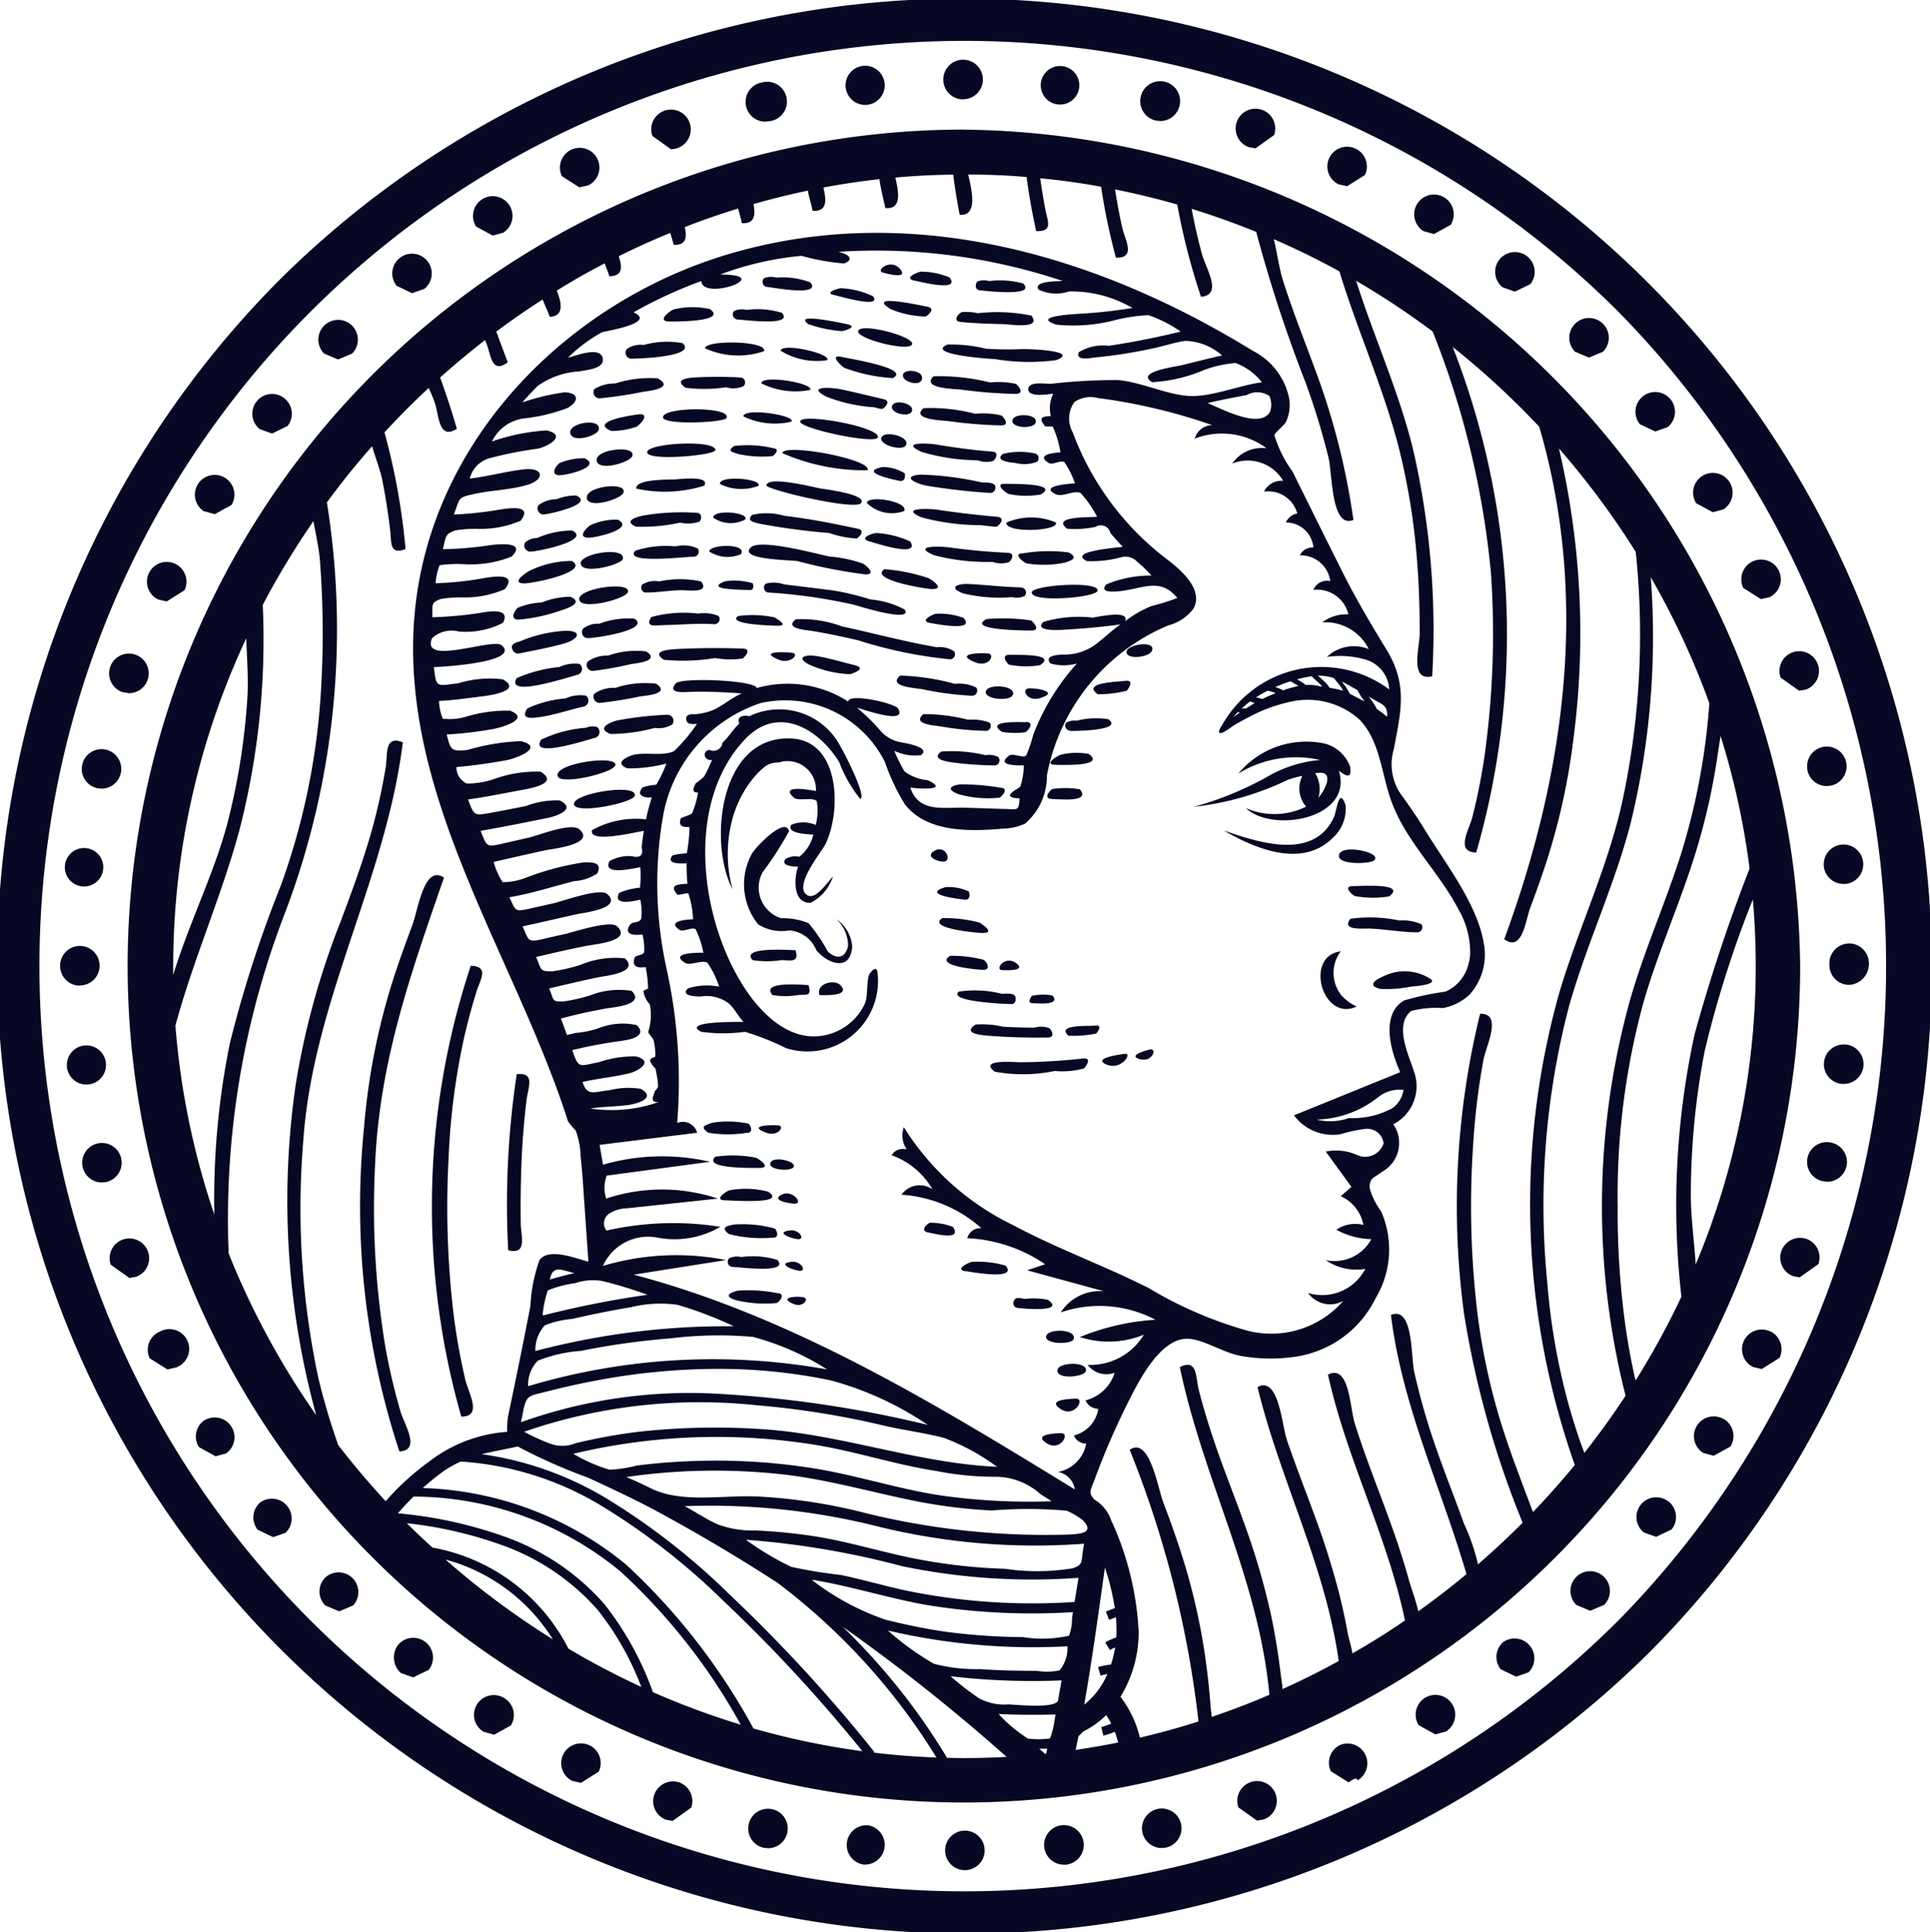
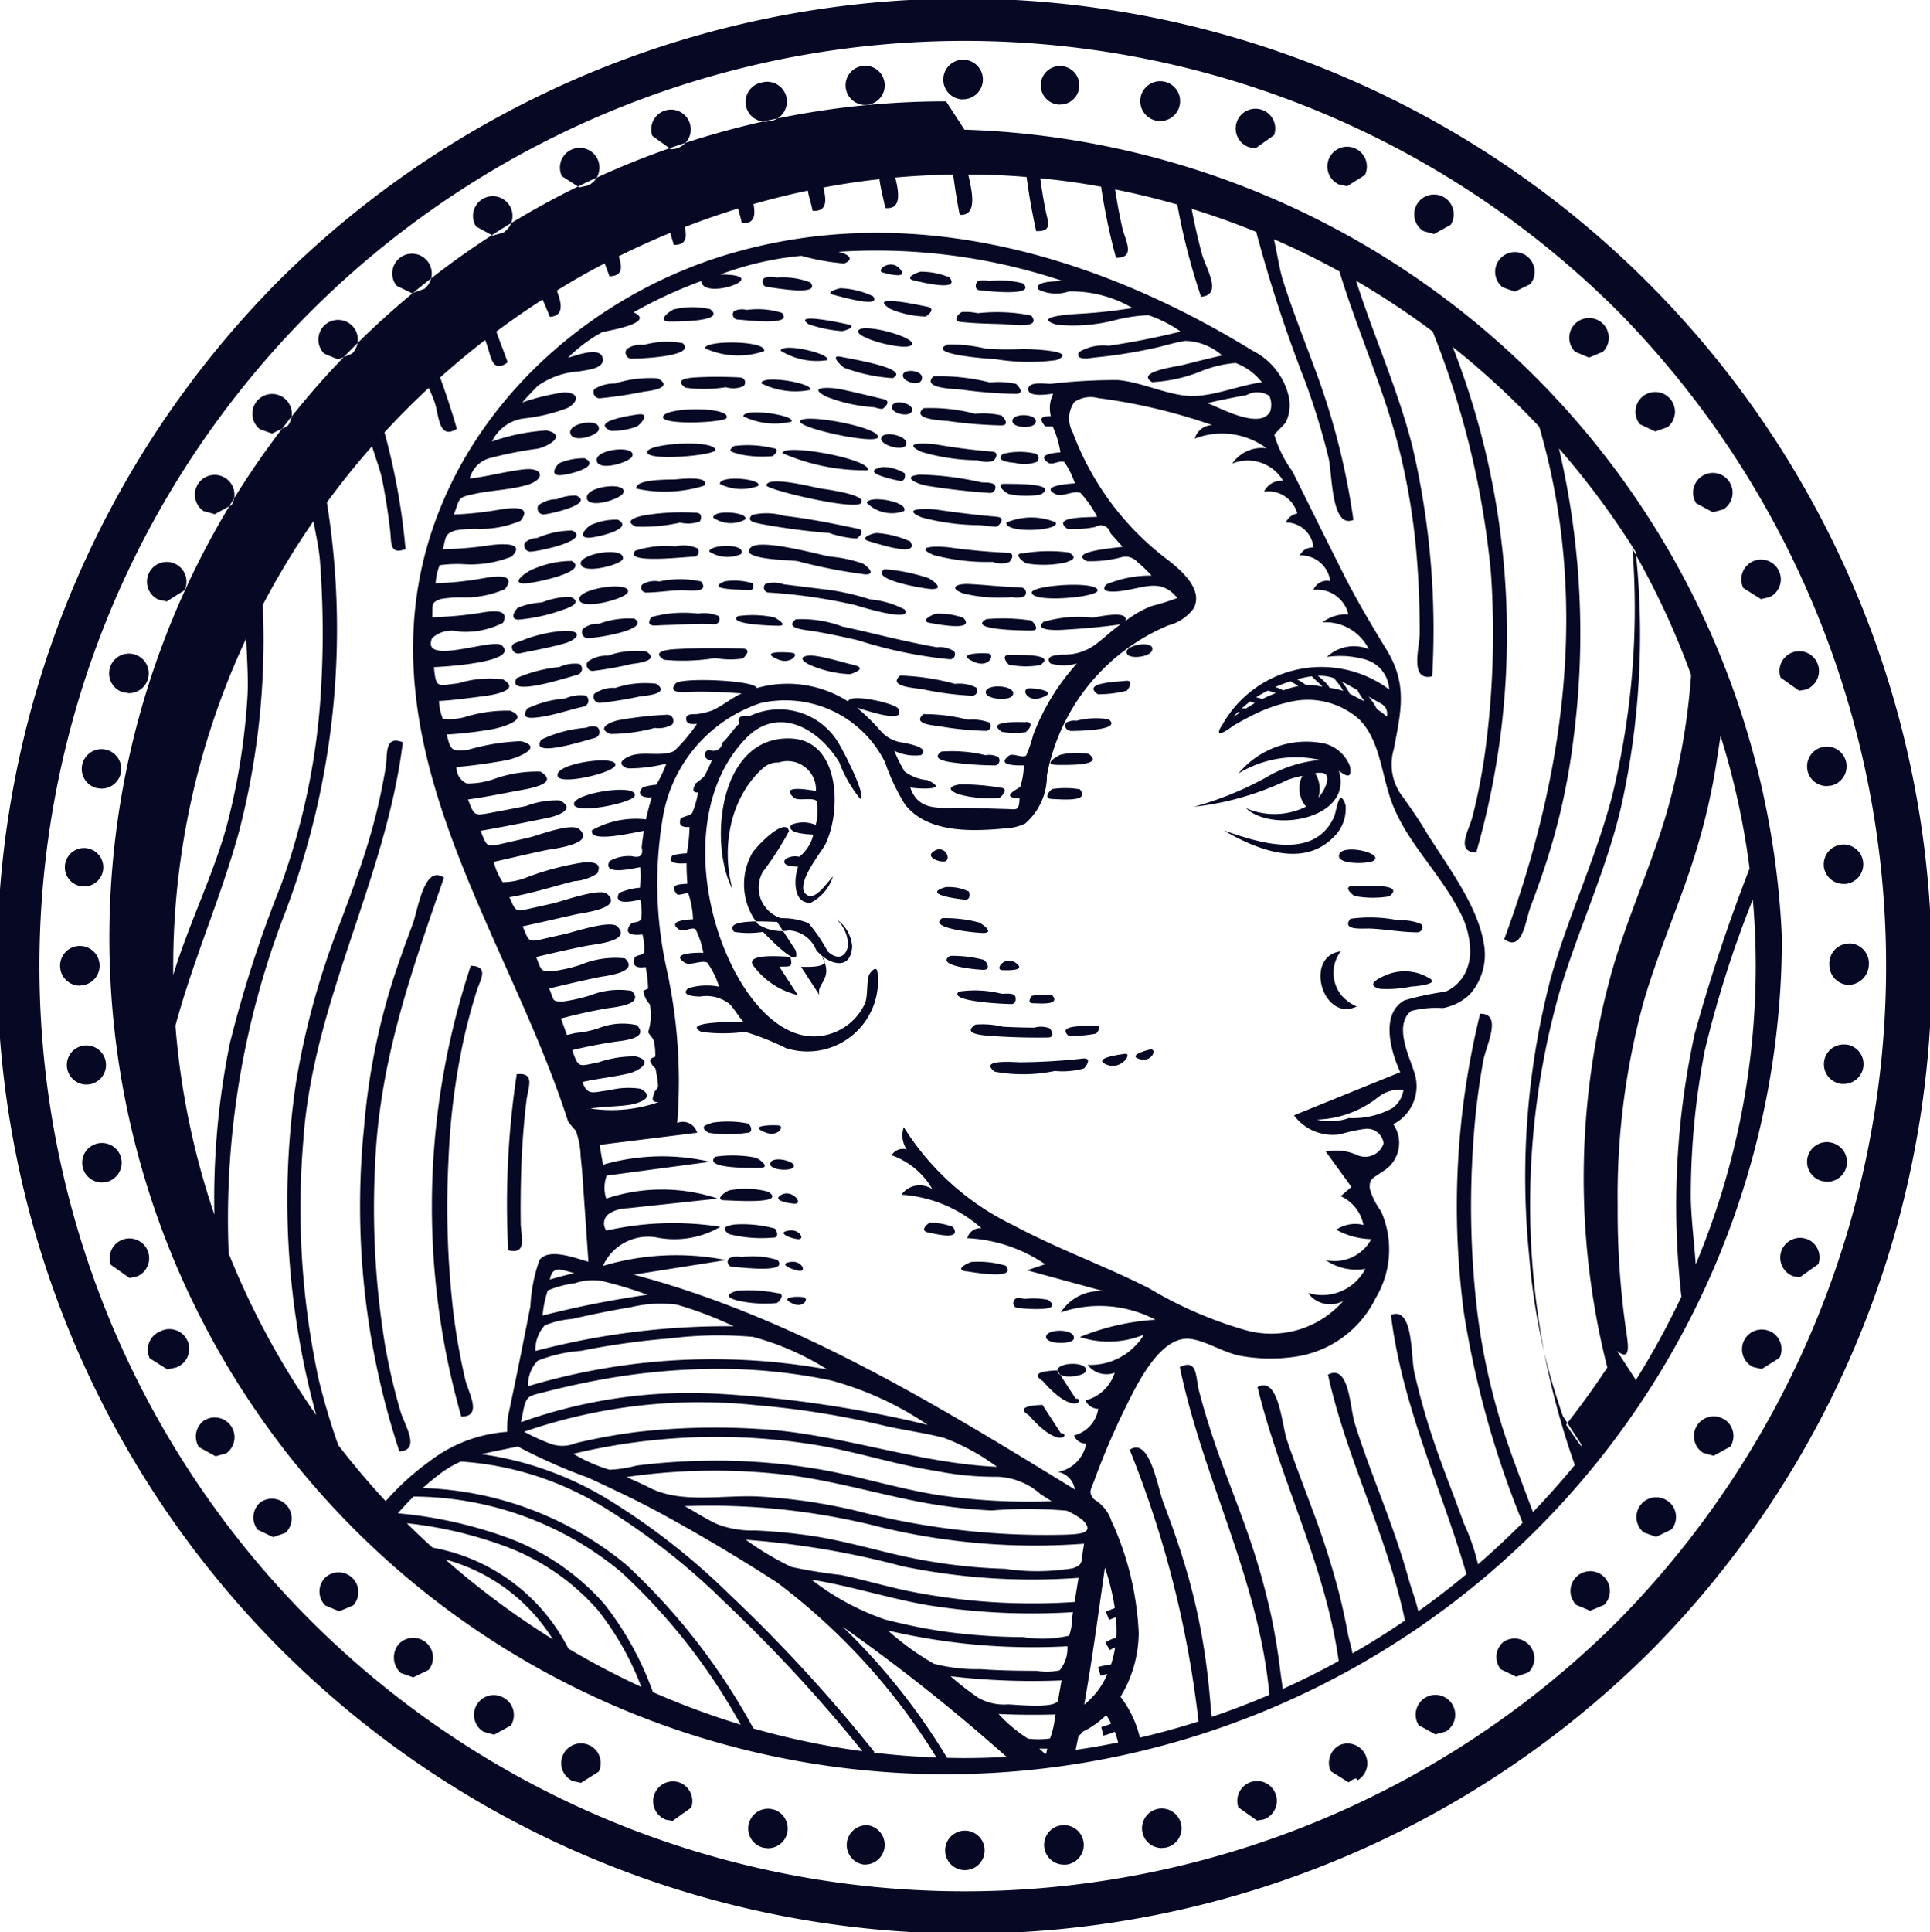
<svg xmlns="http://www.w3.org/2000/svg" width="66.156" height="66.219" viewBox="0 0 66.156 66.219">
  <defs>
    <style> .cls-1 { fill: #070823; fill-rule: evenodd; } </style>
  </defs>
-   <path id="RM_logo_znak" class="cls-1" d="M54.617,492.621a22.852,22.852,0,0,0-.951,4.925,26.883,26.883,0,0,0,1.211,11.1c0.752-.038.172-0.914,0.04-1.366a20.729,20.729,0,0,1-.534-2.3,29.142,29.142,0,0,1-.339-6.136c0.144-3.54,1.217-6.559,2.362-9.86-0.682-.472-0.891,1.107-1.075,1.6C55.08,491.262,54.831,491.936,54.617,492.621ZM57,507.453c0.742,0,.245-0.808.137-1.267a21.65,21.65,0,0,1-.417-2.373,31.315,31.315,0,0,1-.157-5.189,23.868,23.868,0,0,1,.526-4.127c0.123-.546.27-1.087,0.436-1.622,0.122-.395.449-0.849-0.2-0.874A26.214,26.214,0,0,0,57,507.453Zm2.038-6.636c-0.011-.67,0-1.342.023-2.012,0.03-.733.085-1.467,0.175-2.195,0.056-.452.311-0.957-0.336-0.893a29.875,29.875,0,0,0-.292,6.034C59.28,501.919,59.044,501.264,59.036,500.817Zm15.739-31.962c0.158,0.014,1.968.235,1.477-.237a3.066,3.066,0,0,0-1.167-.08,0.636,0.636,0,0,0-.4.015C74.613,468.654,74.6,468.838,74.775,468.855Zm-2.227-.33c0.167,0.034,1.591.4,1.182-.114a2.587,2.587,0,0,0-.981-0.195C72.661,468.229,72.116,468.437,72.548,468.525Zm-1.094-.277c0.048,0.012.906,0.258,0.585-.123S71.179,468.18,71.455,468.248Zm2.667,1.691c0.491,0.053.984,0.06,1.477,0.076,0.229,0.007,1.314.182,0.938-.295a5.9,5.9,0,0,0-1.834-.08,1.881,1.881,0,0,0-.544-0.041C74.038,469.656,73.821,469.906,74.122,469.939Zm-1.147-.522c-0.233-.044-2.118-0.464-1.27.076a3.26,3.26,0,0,0,1.206.26C73.02,469.7,73.274,469.474,72.974,469.417Zm-3.188-.4c0.148,0.031,1.646.48,1.326,0.042A2.842,2.842,0,0,0,70,468.783C69.946,468.787,69.4,468.935,69.786,469.017Zm-2.309-.278c0.184,0.013,1.886.344,1.486-.156a2.7,2.7,0,0,0-1.174-.163,0.616,0.616,0,0,0-.412.019A0.176,0.176,0,0,0,67.477,468.739Zm7.825,2.474a7.053,7.053,0,0,0,2.087.035c0.833-.324-0.946-0.389-1.191-0.378a11.42,11.42,0,0,1-1.213-.014,5.037,5.037,0,0,0-1.324-.142C72.9,471.049,75.083,471.205,75.3,471.213Zm-4.7-.964c-0.063.262,1.653,0.7,1.836,0.476C72.65,470.468,70.682,469.941,70.607,470.249Zm-0.38-.233c-0.207-.046-1.9-0.408-1.32,0a4.4,4.4,0,0,0,1.153.238C70.084,470.251,70.644,470.108,70.227,470.016Zm-3.757-.159c0.181,0,1.952.248,1.523-.23a2.784,2.784,0,0,0-1.207-.1,0.642,0.642,0,0,0-.43.037A0.176,0.176,0,0,0,66.47,469.857Zm-2.322.068c0.211,0,1.978.009,1.381-.425a2.706,2.706,0,0,0-1.233.007C64.15,469.551,63.667,469.925,64.148,469.925Zm11.867,2.137a2.8,2.8,0,0,0-.891-0.049,7.035,7.035,0,0,0-1.937-.211c-0.427.424,0.731,0.429,0.98,0.459a15.569,15.569,0,0,0,1.842.143C76.324,472.4,76.1,472.133,76.014,472.062Zm-3.221-.178c0.059-.323-0.754-0.366-0.644-0.059C72.218,472.016,72.743,472.158,72.793,471.884Zm-2.681-.38a5.788,5.788,0,0,0,1.679.36c0.638-.328-1.443-0.658-1.751-0.726C69.582,471.037,70.042,471.458,70.113,471.5Zm-2.164-.58a2.354,2.354,0,0,0,1.593.326C69.718,471.034,67.99,470.636,67.948,470.924Zm-2.593-.082a2.747,2.747,0,0,0,2.024.1C67.511,470.579,65.361,470.548,65.355,470.842Zm-2.518.355c0.319,0,2.243-.076,1.753-0.531a2.966,2.966,0,0,0-1.336.062,0.813,0.813,0,0,0-.582.142A0.209,0.209,0,0,0,62.837,471.2Zm13.055,2.131c-0.006.252,0.708,0.28,0.791,0.073C76.812,473.084,75.9,473.035,75.892,473.328Zm-0.378-.185a2.783,2.783,0,0,0-.9-0.057,5.941,5.941,0,0,0-1.767-.192c-0.45.39,0.641,0.417,0.856,0.443a15.11,15.11,0,0,0,1.8.147C75.821,473.484,75.6,473.215,75.514,473.143Zm-3.749-.314c-0.052.24,0.555,0.382,0.667,0.195C72.6,472.748,71.825,472.555,71.765,472.829Zm-0.293-.245c-0.487-.115-0.973-0.235-1.463-0.338-0.348-.072-1.189-0.109-0.505.248a5.407,5.407,0,0,0,1.668.37,0.887,0.887,0,0,0,.262.057C71.538,472.858,71.746,472.649,71.472,472.584Zm-4.188-.542a2.617,2.617,0,0,0,1.672.228C69.125,472.048,67.3,471.732,67.284,472.042Zm-0.719-.2a14.018,14.018,0,0,0-1.588,0c-0.308.027-.649,0.09-0.294,0.351a4.982,4.982,0,0,0,1.393-.016,0.861,0.861,0,0,0,.6-0.037A0.173,0.173,0,0,0,66.565,471.84Zm-4.831.716a15.047,15.047,0,0,0,1.532-.231c0.3-.033,1.03-0.152.463-0.457a3.97,3.97,0,0,0-1.454.178,1.334,1.334,0,0,0-.711.19A0.209,0.209,0,0,0,61.734,472.556Zm13.838,1.9c-0.348.268,0.4,0.31,0.412,0.311a1.221,1.221,0,0,0,.759-0.04,0.172,0.172,0,0,0-.121-0.291A2.417,2.417,0,0,0,75.573,474.459Zm-0.376-.076c-0.625-.05-1.248-0.13-1.867-0.236-0.331-.056-1.315-0.105-0.546.248a7,7,0,0,0,1.922.286,0.812,0.812,0,0,0,.535.02C75.329,474.619,75.44,474.4,75.2,474.383Zm-3.8-.469c-0.06.247,0.731,0.465,0.846,0.252C72.405,473.867,71.467,473.631,71.4,473.914Zm-2.781-.568c-0.036.246,2.626,0.81,2.669,0.542C71.343,473.536,68.661,473.051,68.617,473.346Zm-1.948-.173a2.466,2.466,0,0,0,1.653.183C68.479,473.137,66.686,472.869,66.669,473.173Zm-2.752.036c0.024,0.275,2.113.179,2.18,0.022C66.269,472.83,63.885,472.845,63.917,473.209Zm-0.864-.1c-0.235.034-1.668,0.24-.913,0.566A2.556,2.556,0,0,0,63,473.531C63.148,473.461,63.5,473.043,63.053,473.109Zm-1.337.514c0.073-.413-1.052-0.225-0.977.129S61.677,473.842,61.716,473.623Zm14.051,2.212a2.864,2.864,0,0,0,1.1.018c0.681-.4-1.061-0.358-1.216-0.365C75.262,475.472,75.64,475.786,75.766,475.835Zm-0.639-.034a0.18,0.18,0,0,0,.182-0.159c0.046-.238-0.365-0.188-0.48-0.206a10.782,10.782,0,0,0-2.084-.264c-0.693.054-.155,0.324,0.265,0.39C73.712,475.673,74.419,475.754,75.127,475.8Zm-2.931-.678a1.462,1.462,0,0,0-.747-0.212c-0.806.161,0.208,0.4,0.571,0.474C72.2,475.422,72.226,475.248,72.2,475.123Zm-4.19-.689a7.019,7.019,0,0,0,2.921.589C71.111,474.65,68.046,474.085,68.006,474.434Zm-0.316-.168a3.72,3.72,0,0,0-1.337-.074c-0.257.189-.062,0.2,0.158,0.278a3.878,3.878,0,0,0,1.161.069C67.74,474.491,67.945,474.289,67.69,474.266Zm-4.317.143c0.032,0.314,2.345.1,2.34-.08C65.7,473.961,63.34,474.091,63.373,474.409Zm-1.728.292c0.077,0.373,1.141.046,1.218-.16C63.012,474.144,61.56,474.292,61.645,474.7Zm-1.272.491c0.269,0,1.454-.288.86-0.58a2.108,2.108,0,0,0-.864.166C60.237,474.872,60.033,475.192,60.373,475.192Zm15.311,1.623c-0.024.392,1.894,0.278,1.688-.009A2.164,2.164,0,0,0,75.685,476.815Zm-0.316-.2c-0.684-.056-1.366-0.14-2.044-0.24-0.336-.049-1.314-0.062-0.54.263a7.813,7.813,0,0,0,2,.266c0.023,0,.552.064,0.572,0.052C75.459,476.893,75.668,476.644,75.369,476.619Zm-4.469-.478a1.221,1.221,0,0,0,1.28.285C72.358,476.1,70.952,475.857,70.9,476.141Zm-3.439-.6c-0.017.149,3.031,0.87,3.242,0.614,0.245-.3-1.26-0.482-1.4-0.507C69.06,475.6,67.5,475.2,67.461,475.539Zm-1.6-.049a1.642,1.642,0,0,0,1.323.071C67.349,475.319,65.853,475.175,65.864,475.49ZM63,475.65a4.538,4.538,0,0,0,2.328-.1c0.215-.356-0.856-0.223-0.981-0.216C64.141,475.347,62.957,475.313,63,475.65Zm-1.7.333c0.084,0.375,1.179.021,1.255-.19C62.706,475.394,61.216,475.571,61.309,475.983Zm-1.485.554c0.146,0,1.791-.351,1.123-0.649a1.653,1.653,0,0,0-.667.127,1.029,1.029,0,0,0-.629.208A0.209,0.209,0,0,0,59.824,476.537Zm16.545,1.674a3.627,3.627,0,0,0,1.335-.024c0.223-.075.469-0.158,0.127-0.348a5.207,5.207,0,0,0-1.556.029C75.881,477.859,76.253,478.166,76.369,478.211Zm-0.633-.361q-0.993-.045-1.978-0.182c-0.332-.046-1.338-0.072-0.549.263a7.18,7.18,0,0,0,2.012.231,0.861,0.861,0,0,0,.567.006C75.869,478.085,75.988,477.862,75.737,477.85ZM71,477.462c0.206,0.054,1.742.574,1.389,0a3.317,3.317,0,0,0-1.147-.29C71.124,477.171,70.577,477.351,71,477.462Zm-0.414-.438c-0.833-.177-1.669-0.345-2.516-0.441a2.147,2.147,0,0,0-1.1-.032c-0.243.236,0.167,0.273,0.27,0.305a22.982,22.982,0,0,0,2.37.316,3.571,3.571,0,0,0,.945.19C70.647,477.3,70.867,477.084,70.584,477.024Zm-4.947-.379a1.04,1.04,0,0,0,1.092.064C66.886,476.466,65.637,476.349,65.637,476.645Zm-1.139.171a1.234,1.234,0,0,0,.676-0.037c0.064-.11.08-0.288-0.107-0.3a7.851,7.851,0,0,0-1.8.089c-0.234.044-.734,0.177-0.287,0.386A5.937,5.937,0,0,0,64.5,476.816Zm-3.13.517c0.249,0,1.6-.307.995-0.617a2.072,2.072,0,0,0-.937.188C61.306,476.974,60.949,477.333,61.368,477.333Zm-2.014.478c0.262,0,2.113-.384,1.449-0.724a2.993,2.993,0,0,0-1.2.255,0.665,0.665,0,0,0-.417.153A0.211,0.211,0,0,0,59.354,477.811Zm17.2,1.4c0,0.36,2.2.174,2.252-.06C78.881,478.8,76.549,478.953,76.551,479.215Zm-0.364-.175c-0.6-.012-1.2-0.088-1.8-0.116-0.4-.019-0.708.127-0.189,0.322a5.3,5.3,0,0,0,1.68.127,0.62,0.62,0,0,0,.429-0.041A0.173,0.173,0,0,0,76.187,479.04Zm-3.037.054c0.447,0-.058-0.334-0.134-0.369a6.183,6.183,0,0,0-1.514-.309C70.965,478.765,72.9,479.094,73.151,479.094Zm-2.287-.5c0.372,0,.008-0.311-0.1-0.369a4.506,4.506,0,0,0-1.141-.242c-0.418-.081-2.372-0.622-2.7-0.315-0.445.419,1.325,0.431,1.594,0.47A17.492,17.492,0,0,0,70.863,478.592Zm-5.365-.781a1.156,1.156,0,0,0,1.085.087C66.812,477.515,65.491,477.556,65.5,477.811Zm-0.536.175A0.173,0.173,0,0,0,65.1,477.7a1.159,1.159,0,0,0-.756-0.069,3.42,3.42,0,0,0-1.378.146C62.531,478.255,64.766,477.973,64.962,477.986Zm-3.867.255c0.075,0.365,1.383.016,1.435-.175C62.651,477.618,61.018,477.866,61.094,478.241Zm-1.923.659c0.292,0,2.247-.395,1.611-0.769a3.333,3.333,0,0,0-1.344.289C59.3,478.466,58.627,478.9,59.172,478.9Zm17.367,1.274a6.466,6.466,0,0,0-1.543-.05c-0.7.379,1.3,0.392,1.544,0.392C76.868,480.516,76.614,480.233,76.539,480.174Zm-2.325-.09a2.409,2.409,0,0,0-.952-0.143c-0.093.018-.605,0.255-0.178,0.319C73.244,480.284,74.65,480.564,74.214,480.084Zm-6.694-.871a18.429,18.429,0,0,1,2.949.424c0.174,0.05,2.015.626,1.724,0.159a3.1,3.1,0,0,0-1.184-.347,8.454,8.454,0,0,0-1.386-.323c-0.525-.063-1.05-0.129-1.576-0.194a1.049,1.049,0,0,0-.615-0.022A0.173,0.173,0,0,0,67.52,479.213Zm-0.528-.314a2.18,2.18,0,0,0-.966-0.069c-0.737.3,0.615,0.281,0.856,0.3C67.02,479.134,67.03,478.991,66.992,478.9Zm-3.666.315c0.408,0,.819-0.076,1.229-0.08,0.242,0,.971.108,0.658-0.3a3.391,3.391,0,0,0-1.434,0,0.81,0.81,0,0,0-.586.109A0.174,0.174,0,0,0,63.326,479.214Zm-2.283.253c0.08,0.36,1.582-.034,1.662-0.264C62.842,478.807,60.953,479.061,61.043,479.467Zm-2.07.674a5.888,5.888,0,0,0,1.478-.327c0.205-.063.749-0.259,0.278-0.455a2.688,2.688,0,0,0-.971.194,2.547,2.547,0,0,0-.828.183C58.825,479.84,58.642,480.141,58.973,480.141Zm21.712,0.983c-0.054-.29-1.071-0.074-0.859.207C79.965,481.516,80.737,481.4,80.685,481.124Zm-4.9.566a3,3,0,0,0,1.043.015c0.627-.407-0.828-0.348-1.029-0.356C75.489,481.336,75.677,481.616,75.781,481.69Zm-0.729-.388c-0.336-.028-1.158.011-0.454,0.3C75.084,481.8,75.319,481.325,75.052,481.3Zm-6.119-.785c0.555,0.087,1.1.206,1.651,0.331a15.206,15.206,0,0,0,3.165.655,0.176,0.176,0,0,0,.136-0.274,0.892,0.892,0,0,0-.59-0.14c-0.582-.1-1.158-0.23-1.733-0.363-0.5-.117-1-0.24-1.509-0.347a3.962,3.962,0,0,0-1.595-.248C68.08,480.427,68.716,480.483,68.934,480.517Zm-1.194-.448a3.583,3.583,0,0,0-1.266-.047c-0.389.289,1.216,0.33,1.384,0.33C68.248,480.352,67.773,480.085,67.739,480.069Zm-3.822.261c0.588-.008,1.162-0.071,1.752-0.03a0.176,0.176,0,0,0,.141-0.283,1.325,1.325,0,0,0-.7-0.081,4.2,4.2,0,0,0-1.609.12C63.294,480.422,63.648,480.334,63.917,480.33Zm-2.588.447c0.279,0,2.176-.288,1.595-0.669a2.871,2.871,0,0,0-1.208.176,0.8,0.8,0,0,0-.558.176A0.209,0.209,0,0,0,61.329,480.777Zm-2.352.525c0.514-.107,1.045-0.2,1.549-0.344,0.455-.134.65-0.422,0.063-0.434a4.669,4.669,0,0,0-1.541.344c-0.105.051-.378,0.071-0.314,0.275A0.215,0.215,0,0,0,58.977,481.3Zm20.779,0.938c-0.249.035-1.53,0.056-.942,0.461a3.939,3.939,0,0,0,.99-0.123C79.876,482.5,80.079,482.194,79.756,482.24Zm-2.927.593c0.65-.2-0.024-0.338-0.361-0.336C76.163,482.5,76.4,482.966,76.828,482.833Zm-0.928-.111c0.121-.332-0.913-0.4-0.932-0.1C74.952,482.875,75.818,482.951,75.9,482.722Zm-1.392.028a0.174,0.174,0,0,0,.131-0.28,1.3,1.3,0,0,0-.728-0.126,7.987,7.987,0,0,0-1.878-.284c-0.441.379,0.5,0.422,0.757,0.466A10.614,10.614,0,0,0,74.509,482.75Zm-4.022-1.045c-0.438-.1-0.878-0.246-1.323-0.314s-0.7.077-.219,0.305a3.807,3.807,0,0,0,1.359.316C70.391,482,70.933,481.812,70.487,481.705Zm-2.131-.422c-0.341-.045-1.17-0.052-0.5.226C68.277,481.686,68.6,481.316,68.356,481.283Zm-1.708-.149c-0.718-.023-1.437-0.023-2.154.011-0.227.01-1.079,0.036-.556,0.374a6.832,6.832,0,0,0,1.756-.059,2.942,2.942,0,0,0,.944.016C66.726,481.411,66.972,481.144,66.648,481.134ZM61.5,481.9a11.731,11.731,0,0,0,1.339-.24c0.193-.023.994-0.112,0.5-0.429a2.859,2.859,0,0,0-1.312.145,1.091,1.091,0,0,0-.7.21A0.209,0.209,0,0,0,61.5,481.9Zm-0.463-.244a1.249,1.249,0,0,0-.676.109,4.842,4.842,0,0,0-1.461.379c-0.411.694,1.776-.037,2.081-0.113A0.211,0.211,0,0,0,61.042,481.651Zm16.823,2.3c0.227,0,1.835-.013,1.326-0.4a2.688,2.688,0,0,0-1.1.05,0.552,0.552,0,0,0-.356.069A0.176,0.176,0,0,0,77.865,483.946Zm-1.516-.3c-0.188,0-1.406-.062-0.811.33a2.631,2.631,0,0,0,.811.012C76.45,483.92,76.662,483.648,76.35,483.648Zm-1.359.3a0.176,0.176,0,0,0,.127-0.284,1.645,1.645,0,0,0-.738-0.1,6.091,6.091,0,0,0-1.532-.193c-0.4.34,0.336,0.384,0.584,0.421A10.475,10.475,0,0,0,74.99,483.953Zm-13.258-.959a13.233,13.233,0,0,0,1.417-.228c0.2-.022,1.038-0.091.539-0.43a3.18,3.18,0,0,0-1.4.141,1.144,1.144,0,0,0-.723.2A0.21,0.21,0,0,0,61.732,482.994Zm-0.469-.254a1.279,1.279,0,0,0-.694.1,3.769,3.769,0,0,0-1.3.342c-0.253.383,0.148,0.33,0.394,0.3,0.513-.067,1.034-0.252,1.539-0.365A0.21,0.21,0,0,0,61.263,482.74Zm16.125,2.375c0.256,0,1.71.057,1.126-.374a2.314,2.314,0,0,0-.969.028C77.46,484.8,76.908,485.115,77.387,485.115Zm-2.1.021a0.176,0.176,0,0,0,.124-0.289,0.686,0.686,0,0,0-.44-0.064,4.883,4.883,0,0,0-1.509-.124c-0.392.268,0.225,0.355,0.432,0.379A11.8,11.8,0,0,0,75.284,485.136ZM64.06,483.4a12.331,12.331,0,0,0-1.7.192c-0.28.07-.741,0.279-0.244,0.467a5.877,5.877,0,0,0,1.516-.208,0.9,0.9,0,0,0,.6-0.118A0.208,0.208,0,0,0,64.06,483.4Zm-2.417.417a0.548,0.548,0,0,0-.366.03,4.3,4.3,0,0,0-1.536.406c-0.434.669,1.561,0.01,1.847-.061A0.211,0.211,0,0,0,61.643,483.813Zm15.609,2.472c0.254,0,1.338.127,0.949-.334a2.989,2.989,0,0,0-.949-0.008C77.16,486.012,76.932,486.285,77.252,486.285Zm-1.775-.389a7.814,7.814,0,0,0-1.384-.113c-0.4.057-.423,0.2-0.036,0.34a3.761,3.761,0,0,0,1.4.114C75.55,486.174,75.784,485.914,75.476,485.9Zm-13.193-.8c-0.055-.329-2.2-0.007-1.968.428C60.466,485.807,62.33,485.372,62.283,485.1Zm0.663,1.08c0.112-.449-2.157-0.084-2.084.293C60.93,486.824,62.886,486.417,62.946,486.177Zm8.05,6.1c-0.112.152-.053,0.777-0.16,1.013a1.937,1.937,0,0,1-1.13,1.023c-1.367.473-2.5-.708-3.134-1.771-1.4-2.326-1.877-6.163.159-8.31,1.12-1.181,2.506-.368,3.222.788a4.547,4.547,0,0,0,.722,1.262c0.228-.082-0.558-1.6-0.662-1.767a2.367,2.367,0,0,0-3.148-1.064,0.389,0.389,0,0,0-.3.021,0.17,0.17,0,0,0-.032.226c-0.219.192-.368,0.472-0.582,0.655a0.31,0.31,0,0,1-.444.25,0.171,0.171,0,0,0-.165.177,0.2,0.2,0,0,0,.252.163,4.928,4.928,0,0,1-.272.572,2.514,2.514,0,0,1-.288.234c-0.039.089-.191,0.325,0.082,0.313a3.26,3.26,0,0,1-.2.7c-0.06.088-.387,0.146-0.4,0.2-0.079.261,0.078,0.288,0.307,0.285a5.714,5.714,0,0,1-.094.9,2.363,2.363,0,0,0-.489.069c-0.266.33,0.378,0.276,0.481,0.273,0,0.235.01,0.47,0.029,0.7-0.378.019-.614,0.054-0.353,0.364,0.044,0.051.334-.069,0.388-0.024a3.19,3.19,0,0,1,.158.878c-0.251.009-.916,0.066-0.459,0.363,0.123,0.08.421-.108,0.545-0.024a2.966,2.966,0,0,1,.267.808c-0.217-.006-1.179,0-0.631.343,0.181,0.114.581-.112,0.772,0a3.109,3.109,0,0,1,.4.819,2.137,2.137,0,0,0-1.063.056c-0.315.288,0.391,0.28,0.411,0.283a1.278,1.278,0,0,1,1,.247c0.182,0.176.312,0.433,0.489,0.621-0.223,0-2.145-.022-1.451.34a5.6,5.6,0,0,0,1.5,0,8.812,8.812,0,0,1,1.4.556,2.418,2.418,0,0,0,3.143-2.593C71.231,491.967,71.042,492.213,71,492.275Zm-4.111-6.544a2.874,2.874,0,0,1,.46-0.508,0.729,0.729,0,0,1,.531-0.19,0.975,0.975,0,0,1,1.28.976c-0.212-.037-1.27-0.232-0.758.227,0.15,0.135.652-.033,0.787,0.124a1.915,1.915,0,0,1-.037.812,1.084,1.084,0,0,0-.838-0.006c-0.2.319,0.656,0.324,0.756,0.339a1.353,1.353,0,0,1-.483.758,0.644,0.644,0,0,0-.474.077c-0.179.266,0.361,0.257,0.435,0.263-0.142.386-.189,1.266,0.432,1.236a1.544,1.544,0,0,0,.764-0.9c-0.189.193-.579,0.789-0.858,0.651-0.55-.272.463-1.489,0.59-1.742,0.564-1.128.528-3.572-1.176-3.64-2.477-.1-2.82,3.618-2,5.164a4.587,4.587,0,0,1,0-2.42A3.857,3.857,0,0,1,66.886,485.731Zm3.513,5.6a1.253,1.253,0,0,0-.542-0.93,1.224,1.224,0,0,1,.4.919c-0.1.456-.427,0.448-0.7,0.181a5.409,5.409,0,0,0-.655-0.963,2.335,2.335,0,0,0-.941-0.17,1.1,1.1,0,0,1-.627-1.584,10.814,10.814,0,0,0,.9-1.4c-0.128-.519-1.162.562-1.272,0.773a2.181,2.181,0,0,0,.216,2.423,1.509,1.509,0,0,0,1.061.206,1.08,1.08,0,0,1,.927.671C69.52,491.91,70.346,492.252,70.4,491.331Zm14.961-5.714a2.949,2.949,0,0,1,.47-0.127,0.955,0.955,0,0,0,.127,1.054,2.437,2.437,0,0,1-2.063.051c0.918,0.868,3.694.361,3.187-1.281,0.26,0.2.46,0.285,0.381-.153a1.275,1.275,0,0,0-.864-0.777,3.026,3.026,0,0,0-2.959,1.024,3.77,3.77,0,0,1,2.8-.463,4.376,4.376,0,0,0-1.873.611,11.3,11.3,0,0,1-2.453.993A9.884,9.884,0,0,0,85.36,485.617Zm1.038-.231c0.546-.044.184,0.632-0.019,0.851a1.015,1.015,0,0,0-.11-0.836C86.313,485.4,86.356,485.389,86.4,485.386Zm0.913,1.107c-0.225-.651-0.3.179-0.395,0.4-0.681,1.526-2.62.871-3.777,0.469,1.066,0.623,2.672,1.3,3.726.26A1.35,1.35,0,0,0,87.311,486.493Zm-0.121,6.542a1.226,1.226,0,0,1-.044-1.532c-1.271.163-.625,2.441,0.547,1.891A1.5,1.5,0,0,1,87.189,493.035Zm1.564-.738c-0.4.152-.747,0.375-0.256,0.492a4.09,4.09,0,0,0,1.064-.079c0.016,0,.983-0.063.641-0.273A1.626,1.626,0,0,0,88.753,492.3Zm-15.53-4.238c-0.338.185,0.078,0.369,0.3,0.369C73.841,488.428,73.607,487.847,73.223,488.059Zm13.861,0.182c0,0.3,1.04.269,1.195,0.152C88.632,488.125,87.083,487.787,87.084,488.241ZM74.4,489.46a1.605,1.605,0,0,0-.794-0.153c-0.81.232,0.264,0.388,0.642,0.429C74.439,489.757,74.437,489.58,74.4,489.46Zm13.165-.188c-0.352,0-.055.282,0.065,0.342a3.393,3.393,0,0,0,1.175.011C89.415,489.157,87.864,489.276,87.564,489.272Zm-12.8,1.252a4.521,4.521,0,0,0-1.28-.153c-0.535.351,1.191,0.508,1.395,0.508C75.32,490.879,74.828,490.559,74.761,490.524Zm12.711-.13c-0.319.413,0.417,0.323,0.683,0.334,0.537,0.023,1.085.129,1.621,0.129a0.176,0.176,0,0,0,.133-0.277,1.616,1.616,0,0,0-.769-0.13A4.829,4.829,0,0,0,87.472,490.394Zm-11.933,1.758c0.055,0,.862.05,0.477-0.238S75.266,492.14,75.539,492.152ZM74.91,491.8a4.141,4.141,0,0,0-1.158-.137c-0.539.343,0.936,0.478,1.142,0.478C75.165,492.141,75.018,491.878,74.91,491.8Zm1.694,1.487c0.185,0,.955.081,0.656-0.269a1.88,1.88,0,0,0-.706.016C76.514,493.1,76.381,493.287,76.6,493.287Zm-0.606-.2c-0.026-.182-0.363-0.114-0.481-0.127a3.73,3.73,0,0,0-1.464-.071c-0.38.34,1.572,0.425,1.8,0.425C76,493.314,76.011,493.185,76,493.087Zm2.737,0.966c-0.245.026-1.361-.046-0.921,0.347a3.943,3.943,0,0,0,.95-0.075C78.81,494.268,79,494.026,78.734,494.053Zm-1.628.408c0.251,0,.142-0.233.056-0.318a0.851,0.851,0,0,0-.52-0.021c-0.36,0-.721-0.012-1.08-0.031a2.989,2.989,0,0,0-.936-0.073c-0.5.328,0.277,0.371,0.578,0.392Q76.153,494.477,77.106,494.461Zm3.5,0.411c-0.09.016-.816,0.211-0.331,0.335C80.684,495.311,80.863,494.828,80.611,494.872Zm-0.871.149c-0.07.011-1.162,0.142-.616,0.368C79.628,495.6,80.026,494.973,79.74,495.021Zm-1.431.16a20.5,20.5,0,0,1-2.145.128c-0.188,0-1.454-.116-0.874.323a5.387,5.387,0,0,0,2.058-.024,2.789,2.789,0,0,0,1-.087C78.419,495.445,78.634,495.146,78.309,495.181Zm-10.437,2.292c-0.313-.022-1.051.01-0.425,0.248C67.863,497.878,68.1,497.49,67.872,497.473Zm-1.09.255c0.245,0.011.156-.236,0.069-0.315a3.464,3.464,0,0,0-1.245-.032c-0.223.086-.457,0.122-0.133,0.343A4.1,4.1,0,0,0,66.782,497.728Zm0.81,1.057c-0.019.221,0.691,0.27,0.8,0.121C68.535,498.7,67.617,498.488,67.592,498.785Zm-0.363.145c0.424,0-.023-0.312-0.13-0.35a4.113,4.113,0,0,0-1.387-.034C65.265,498.967,66.995,498.93,67.229,498.93Zm5.782,2.213c0.2,0.035,1.183.3,0.844-.192a2.2,2.2,0,0,0-.787-0.144C72.948,500.857,72.71,501.092,73.011,501.143Zm-5.029-1.295c-0.394.215,0.362,0.308,0.452,0.308C68.747,500.156,68.334,499.656,67.982,499.848Zm-0.45-.1a2.987,2.987,0,0,0-1.339-.05c-0.109.031-.56,0.342-0.139,0.342C66.267,500.042,68.172,500.188,67.531,499.753Zm6.773,2.722c0.2,0.028,1.794.32,1.356-.192a3.356,3.356,0,0,0-1.157-.127C74.387,502.171,73.879,502.416,74.3,502.475Zm-6.021-1.4c-0.537.06-.007,0.273,0.245,0.3C68.807,501.4,68.591,501.037,68.283,501.072Zm-0.618.248c0.25,0.025.165-.223,0.089-0.31a4.183,4.183,0,0,0-1.388-.139c-0.237.041-.506,0.092-0.185,0.329A4.5,4.5,0,0,0,67.665,501.32Zm8.4,2.409c0.2,0.026,1.673.161,1.044-.277a2.527,2.527,0,0,0-.759-0.034c-0.123.006-.335-0.1-0.4,0.062A0.163,0.163,0,0,0,76.068,503.729Zm-7.724-1.58c-0.539.049-.01,0.272,0.237,0.306C68.857,502.493,68.657,502.12,68.344,502.149Zm-2.04.175c0.2,0,1.959.246,1.541-.237a2.86,2.86,0,0,0-1.241-.1,0.622,0.622,0,0,0-.419.043A0.176,0.176,0,0,0,66.3,502.324Zm10.744,2.387c-0.012.283,0.924,0.274,0.955,0.072C78.059,504.428,77.06,504.436,77.048,504.711Zm-8.328-1.35c-0.267-.04-0.842.01-0.331,0.23C68.724,503.735,68.946,503.4,68.72,503.361Zm-0.89-.14a5.1,5.1,0,0,0-1.363-.081c-0.435.123-.348,0.246,0.02,0.341a4.306,4.306,0,0,0,1.334.081C67.925,503.5,68.127,503.229,67.829,503.221Zm9.606,2.649c0,0.331.929,0.219,0.978,0.027C78.5,505.55,77.433,505.58,77.435,505.87Zm0.626,0.968c-0.213.012-1.017,0.035-.5,0.364C78.032,507.5,78.4,506.814,78.061,506.838Zm-0.509,1.184c-0.2.007-.983,0.038-0.466,0.354C77.543,508.655,77.885,508.006,77.552,508.022Zm-8.274-15.014c0.117,0,1.116.059,0.718-.342C69.787,492.456,69.149,492.608,69.278,493.008Zm-0.742,0c0.273-.031.5,0.076,0.37-0.342-0.157,0-1.663-.154-1.233.342A2.654,2.654,0,0,0,68.536,493.008Zm-0.077-1.537c-0.182,0-1.9-.135-1.468.341a3.239,3.239,0,0,0,.984,0C68.286,491.812,68.588,491.913,68.459,491.471Zm5.789-28.122a28.665,28.665,0,1,0,28.65,28.665A28.963,28.963,0,0,0,74.248,463.349Zm21.14,45.05c-0.167-.486-0.322-0.975-0.457-1.47a22.464,22.464,0,0,1-.7-4.062,26.972,26.972,0,0,1,.736-9.442c0.6-2.144,1.569-4.163,2.125-6.321a27.006,27.006,0,0,0,.686-8.416,27.208,27.208,0,0,1,2.008,4.319,22.923,22.923,0,0,1-.923,5.011c-0.537,1.738-1.291,3.4-1.793,5.151a26.436,26.436,0,0,0-.156,13.571q-0.665,1.01-1.413,1.959C95.464,508.605,95.424,508.506,95.387,508.4Zm1.857-2.23C97.108,505.59,97,505,96.914,504.415a28.657,28.657,0,0,1-.276-4.173,25.22,25.22,0,0,1,.877-6.957c0.489-1.705,1.219-3.326,1.751-5.017a22.073,22.073,0,0,0,.794-3.459c0.032-.217.069-0.446,0.106-0.682a26.32,26.32,0,0,1,.994,4.544,58.083,58.083,0,0,0-1.885,5.68,27.616,27.616,0,0,0-.452,8.991,27.448,27.448,0,0,1-1.568,2.87C97.252,506.2,97.248,506.184,97.244,506.169ZM52.155,478.123a32.625,32.625,0,0,1,.017,4.727,23.65,23.65,0,0,1-1.357,6.4,41.421,41.421,0,0,0-1.749,5.411,26.794,26.794,0,0,0-.531,5.868,26.453,26.453,0,0,1-1.334-6.476c0.607-2.257,1.563-4.389,2.183-6.66a26.16,26.16,0,0,0,.81-7.757,27.559,27.559,0,0,1,1.738-2.87C52.015,477.235,52.123,477.7,52.155,478.123Zm-2.527,2.658c0.027,0.731.08,1.455,0.037,2.069a22.889,22.889,0,0,1-.688,4.29c-0.452,1.7-1.323,3.43-1.852,5.18,0-.1,0-0.2,0-0.306A26.521,26.521,0,0,1,49.628,480.781ZM60.9,502.88A1.9,1.9,0,0,1,61.8,502.8a13.926,13.926,0,0,1,1.58.477,33.8,33.8,0,0,0-3.593.712,3.661,3.661,0,0,1,.178-0.86A3.67,3.67,0,0,1,60.9,502.88Zm-0.864-.126c0.1-.5.382-0.333,0.836-0.218C60.592,502.6,60.312,502.675,60.038,502.754Zm3.108-6.536a2.7,2.7,0,0,0-1.076.052c-0.488.042-.751,0.231-0.911-0.286,0.523-.117,1.064-0.17,1.584-0.292,0.333-.079.885-0.422,0.24-0.584a3.719,3.719,0,0,0-1.268.2c-0.686.131-.686,0.237-0.909-0.415,0.482-.118.97-0.212,1.46-0.287,0.227-.034,1.209-0.1.753-0.569a2.247,2.247,0,0,0-1.327.111,3.344,3.344,0,0,1-.769.156l-0.3.07q-0.1-.282-0.206-0.564,0.776-.207,1.567-0.347c0.216-.038,1.348-0.12.854-0.6a2.705,2.705,0,0,0-1.423.156,5.969,5.969,0,0,1-.9.205c-0.411.007-.32,0-0.5-0.445,0.567-.134,1.134-0.268,1.705-0.386,0.216-.044,1.409-0.16.891-0.644a3.06,3.06,0,0,0-1.515.219,5.638,5.638,0,0,1-.971.224c-0.44,0-.359-0.023-0.559-0.489,0.578-.138,1.158-0.27,1.741-0.386,0.257-.052,1.572-0.158,1.038-0.664-0.241-.228-1.506.2-1.81,0.267q-0.379.082-.756,0.171c-0.519.121-.462,0.034-0.675-0.439,0.61-.131,1.218-0.274,1.827-0.41,0.255-.057,1.631-0.207,1.07-0.7-0.246-.218-1.528.248-1.833,0.318l-0.805.181c-0.528.116-.493,0.094-0.711-0.387,0.753-.126,1.479-0.363,2.218-0.551a1.6,1.6,0,0,0,.794-0.265c0.193-.4-0.21-0.38-0.445-0.381a9.421,9.421,0,0,0-1.96.512,2.235,2.235,0,0,1-.839.169,2.376,2.376,0,0,1-.308-0.694c0.591-.135,1.182-0.272,1.775-0.4,0.2-.045,1.752-0.2,1.161-0.718-0.278-.243-1.409.212-1.732,0.285l-0.9.206c-0.568.13-.532,0.1-0.753-0.438,0.771-.134,1.538-0.288,2.3-0.443,0.3-.06,1.014-0.3.412-0.6a2.915,2.915,0,0,0-1.152.192c-0.393.078-.787,0.155-1.181,0.227-0.6.111-.591,0.122-0.81-0.452,0.574-.077,1.141-0.194,1.709-0.3,0.273-.052,1.492-0.219.775-0.653a4.322,4.322,0,0,0-1.591.253,2.74,2.74,0,0,1-.933.154,0.6,0.6,0,0,1-.356-0.564c0.568-.049,1.134-0.13,1.695-0.23,0.345-.062,1.354-0.446.518-0.657a7.39,7.39,0,0,0-1.83.3c-0.566.064-.583,0-0.717-0.529a13,13,0,0,0,1.586-.186c0.233-.04,1.331-0.334.587-0.63a4.811,4.811,0,0,0-1.544.217,2,2,0,0,1-.764.058,1.825,1.825,0,0,1-.129-0.608c0.507-.024,1.009-0.1,1.512-0.162,0.233-.028,1.363-0.188.678-0.578a3.645,3.645,0,0,0-1.523.133c-0.734.083-.766,0.194-0.841-0.554,0.334-.009,2.968-0.168,2.327-0.744-0.3-.272-2.791.727-2.391-0.248a1,1,0,0,1,.93-0.224,2.821,2.821,0,0,0,1.5-.3c0.3-.572-0.62-0.364-0.853-0.33a12.92,12.92,0,0,1-1.571.138c0.021-.453-0.057-0.488.282-0.623a3.909,3.909,0,0,1,.739-0.057,3.4,3.4,0,0,0,1.472-.285c0.462-.6-0.5-0.413-0.8-0.362a10.985,10.985,0,0,1-1.577.162,2.017,2.017,0,0,1,.137-0.619,4.417,4.417,0,0,1,.837-0.034,3.772,3.772,0,0,0,1.631-.261c0.549-.545-0.529-0.42-0.772-0.385a12.213,12.213,0,0,1-1.586.132c0.116-.443.066-0.515,0.426-0.643a4.13,4.13,0,0,1,.75-0.055,3.481,3.481,0,0,0,1.489-.277c0.457-.582-0.463-0.424-0.768-0.374a12.1,12.1,0,0,1-1.519.161c0.219-.582.129-0.575,0.649-0.694,0.609-.14,1.253-0.143,1.858-0.319,0.634-.184.579-0.615-0.115-0.534-0.617.071-1.226,0.242-1.846,0.314a0.965,0.965,0,0,1,.714-0.707,13.154,13.154,0,0,1,1.612-.316c0.371-.079,1.022-0.462.31-0.626a6.888,6.888,0,0,0-1.876.379,1.417,1.417,0,0,1,1.089-.79,5.934,5.934,0,0,0,1.509-.362c0.4-.226.383-0.532-0.13-0.531a7.693,7.693,0,0,0-1.427.344c0.167-.195.346-0.379,0.524-0.563a2.732,2.732,0,0,1,1.431-.5c0.225-.052.884-0.081,0.8-0.458-0.09-.417-0.945-0.07-1.188-0.012a5.044,5.044,0,0,1,1.17-.873c0.1-.038,1.89-0.311,1.076-0.682a15.618,15.618,0,0,1,2.321-1.072c0.055,0.705,2.582-.219.651-0.224a10.646,10.646,0,0,1,2.784-.64,7.6,7.6,0,0,0,1.463.262c0.373-.148.138-0.321-0.195-0.4a20.136,20.136,0,0,1,7.686,1c-0.147.014-1.017-.011-0.83,0.293a1.367,1.367,0,0,0,1.043.066,4.15,4.15,0,0,1,2.179.567,17.97,17.97,0,0,1-1.851.2c-0.285.016-1.6,0.1-.759,0.371a5.732,5.732,0,0,0,1.925-.132,5.653,5.653,0,0,1,1.23-.193,4.312,4.312,0,0,1,1.106.562c-0.814.2-1.642,0.366-2.47,0.487a1.594,1.594,0,0,0-1.023.221c-0.133.321,0.454,0.187,0.543,0.181a16.586,16.586,0,0,0,1.958-.305c0.382-.073.775-0.215,1.159-0.265a1.977,1.977,0,0,1,1.253.5c-0.457.1-.909,0.217-1.363,0.329-0.227.056-1.627,0.235-1.033,0.586a5.284,5.284,0,0,0,1.76-.409,3.98,3.98,0,0,1,1.1-.248,2.062,2.062,0,0,1,.9.661c-0.751.1-1.58,0.451-2.328,0.471-0.812.021-1.757-.479-2.611-0.547a19.253,19.253,0,0,0-2.291.128c-0.167.007-.771-0.1-0.777,0.183-0.007.309,0.763,0.16,0.855,0.156a1.125,1.125,0,0,0-.082.768c-0.4.006-.379,0.119-0.2,0.344,0.015,0.02.245,0,.268,0.02a3.368,3.368,0,0,1,.261.879c-0.251.015-.846,0.082-0.406,0.361,0.135,0.086.406-.108,0.54-0.027a2.84,2.84,0,0,1,.362.728c-0.166.01-1.255,0.083-.654,0.372,0.228,0.109.624-.147,0.849-0.042a3.711,3.711,0,0,1,.566.815c-0.255.026-1.594-.025-1.024,0.41a3.47,3.47,0,0,0,.966-0.062,0.336,0.336,0,0,1,.514.211q0.206,0.238.422,0.47c-0.218.033-1.912,0.157-1.224,0.491a3.978,3.978,0,0,0,1.212-.143,0.545,0.545,0,0,1,.511.168,4.82,4.82,0,0,1,.489.47,3.921,3.921,0,0,0-1.555.305c-0.307.359,0.561,0.217,0.584,0.214,0.775-.117,1.3-0.421,1.856.249a7.635,7.635,0,0,1-.884.275,3.736,3.736,0,0,0-.907.523c0.17-.411-0.965-0.14-1.115-0.126a4.253,4.253,0,0,0-1.686.148c-0.392.371,0.8,0.262,0.758,0.264q0.946-.051,1.885-0.179c-0.3.21-.561,0.466-0.852,0.685a1.794,1.794,0,0,1-1.153.348c-0.134.016-.628,0.026-0.395,0.307a1.676,1.676,0,0,0,.906,0,7.728,7.728,0,0,0-1.5,2.453,4.53,4.53,0,0,1-.239.7c-0.123.1-.454-0.09-0.581,0-0.472.346,0.243,0.342,0.5,0.339a2.42,2.42,0,0,1-.122.73c-0.053.068-.747,0.372-0.024,0.4-0.021.45-.086,0.372-0.466,0.364-0.47-.011-0.94-0.032-1.41-0.043-0.764-.019-1.581.175-1.869-0.693,0.288,0.048,1.38.106,0.589-.252a1.537,1.537,0,0,1-.787-0.3,5.212,5.212,0,0,1-.35-0.706,1.633,1.633,0,0,0,.913.149c0.365-.276-0.576-0.418-0.631-0.431a1.211,1.211,0,0,1-.781-0.434,6.763,6.763,0,0,0-.778-0.758c0.216,0.05,1.727.6,1.41,0.027-0.1-.181-1.7-0.544-1.712-0.24a3.849,3.849,0,0,0-3.134-.464c-0.057-.271-2.607-0.373-2.784-0.156-0.3.373,0.328,0.292,0.555,0.285,0.572-.018,1.145.018,1.716,0.055-0.352.152-.644,0.414-0.984,0.57a2.075,2.075,0,0,1-.524.133c-0.1.026-.425-0.045-0.4,0.183,0.019,0.2.235,0.162,0.37,0.16a5.813,5.813,0,0,1-.778.925c-0.406.212-1.07,0-1.507,0.17-0.253.1-.486,0.276-0.1,0.428a5.137,5.137,0,0,0,1.337-.164,4.588,4.588,0,0,1-.347.725,1.939,1.939,0,0,0-.462.088c-0.25.271,0.047,0.376,0.309,0.343q-0.118.373-.2,0.755a3.073,3.073,0,0,0-1.851.373c-0.114.472,1.543,0.048,1.778,0.023q-0.046.282-.075,0.566,0.094,0.408-.34.3a1.355,1.355,0,0,0-.761.168c-0.277.534,0.9,0.227,1.054,0.211a3.975,3.975,0,0,1-.01.7,2.317,2.317,0,0,0-.717.181c-0.242.481,0.592,0.253,0.727,0.232a1.968,1.968,0,0,1,.033.652c-0.1.191-.3,0.049-0.411,0.247-0.2.347,0.276,0.314,0.452,0.292a1.925,1.925,0,0,1,.057.609c-0.052.123-.3,0.082-0.334,0.208-0.085.313,0.135,0.333,0.387,0.3a4.215,4.215,0,0,1,.083.74,0.8,0.8,0,0,0-.159.076,0.814,0.814,0,0,0,.219.462,1.91,1.91,0,0,1-.054.939c0,0.072.148,0.182,0.186,0.3a2.068,2.068,0,0,1,.054.545c0,0.033-.183.041-0.175,0.149a0.557,0.557,0,0,0,.18.261c0.015,0.051.04,0.214,0.061,0.31a2.066,2.066,0,0,1,.03.325,0.56,0.56,0,0,1-.112.147c-0.015.11-.216,0.4,0.136,0.37a4.866,4.866,0,0,1-2.344.223c0.434-.068.875-0.063,1.309-0.121C63.012,496.732,63.718,496.538,63.147,496.218Zm-1.792.7a0.115,0.115,0,0,1-.025-0.008h0.008A0.062,0.062,0,0,1,61.355,496.914Zm24.3-20.415a0.53,0.53,0,0,0-.388.308,0.943,0.943,0,0,1,.945.858,0.476,0.476,0,0,0-.466.27,1.016,1.016,0,0,1,1.043.882,0.5,0.5,0,0,0-.578.3,1.1,1.1,0,0,1,1.2.841,1.334,1.334,0,0,0-.893.272,1.655,1.655,0,0,1,1.591.917,1.352,1.352,0,0,0-1.435.267,3.147,3.147,0,0,1,1.354.1,1.128,1.128,0,0,1,.782,1.015,3.9,3.9,0,0,0-5.751,1.264,0.428,0.428,0,0,0-.087.191c0.032,0.154.45-.187,0.507-0.22,0.195-.113.392-0.223,0.593-0.324a5.278,5.278,0,0,1,1.274-.47,2.66,2.66,0,0,1,2.446.593c0.7,0.721.747,1.834,1.086,2.782,0.493,1.379,1.631,2.425,2.307,3.723a2.947,2.947,0,0,1,.4,1.542,1.685,1.685,0,0,1-.063.349,1.385,1.385,0,0,1-.781.926,9.7,9.7,0,0,0-1.416.3c-0.783.454-.51,1.635-0.137,2.46l-3.642,1.479a1.655,1.655,0,0,0,1.6.646,5.076,5.076,0,0,1,.86-0.184,0.568,0.568,0,0,1,.612.5,0.667,0.667,0,0,1-.891.407,1.743,1.743,0,0,0-1.092-.127l0.88,1.21-0.366.319a1.366,1.366,0,0,1,.777.985,1.152,1.152,0,0,0-.929.164,2.6,2.6,0,0,0,1.2.323,1.43,1.43,0,0,1-1.562.719,1.837,1.837,0,0,0,1.356.3,1.665,1.665,0,0,1-1.963.826,0.93,0.93,0,0,0,1.208.271,3.275,3.275,0,0,1-3.318,1.012,13.9,13.9,0,0,1-3.355-1.453c-1.521-.768-3.133-1.346-4.634-2.15a9.076,9.076,0,0,1-3.757-3.362,0.849,0.849,0,0,0,.1.762,0.451,0.451,0,0,0-.518.2,2.631,2.631,0,0,1,1.4,1.167,0.765,0.765,0,0,0-1.062.185,4.572,4.572,0,0,1,2.742,1.149,0.456,0.456,0,0,0-.486.341,5.175,5.175,0,0,1,2.668.893l-0.619.207,2.635,0.719a1.59,1.59,0,0,0-1.481.724,4.118,4.118,0,0,1,3.246.252,8.2,8.2,0,0,0-2.591.593,3.18,3.18,0,0,0,2.194-.081,2.14,2.14,0,0,1-1.928,1.034,0.81,0.81,0,0,0,.927.271,1.412,1.412,0,0,1-1,.947,0.488,0.488,0,0,0,.438.289,1.113,1.113,0,0,1-.834.912,0.439,0.439,0,0,0,.42.279,1.206,1.206,0,0,1-.968.972,0.713,0.713,0,0,1,.578.6c-4.8-2.943-9.68-5.924-15.12-7.361l3.165-.5a8.778,8.778,0,0,0-4.219.2,1.694,1.694,0,0,1,1.844-.974,3.116,3.116,0,0,0,2.182-.366,10.425,10.425,0,0,0-3.908.129,0.405,0.405,0,0,1,.087-0.575,1.175,1.175,0,0,1,.621-0.188l3.111-.333a6.048,6.048,0,0,0-3.826,0,1.183,1.183,0,0,1,.019-0.788l3.539-.473a7.3,7.3,0,0,0-3.668.1l-0.116-.68,3.344-.415a0.508,0.508,0,0,0-.684-0.336,17.894,17.894,0,0,0-.365-5.289,13.531,13.531,0,0,1-.109-5.286A5,5,0,0,1,67.262,483a3.824,3.824,0,0,1,4.258,2.017,7.226,7.226,0,0,0,.686,1.453c0.749,0.96,2.18.94,3.393,0.83a1.837,1.837,0,0,0,.727-0.169,2.161,2.161,0,0,0,.748-1.653,6.969,6.969,0,0,1,4.161-5.14,1.564,1.564,0,0,0,.866-0.58c0.333-.62-0.358-1.267-0.919-1.691a9.692,9.692,0,0,1-3.222-4.341,0.972,0.972,0,0,1,.057-1.044,0.982,0.982,0,0,1,.8-0.136,19.51,19.51,0,0,1,3.923.929,0.631,0.631,0,0,0-.6.463,2.579,2.579,0,0,1,2.464.33,1.231,1.231,0,0,0-1.178.525,1.411,1.411,0,0,1,1.747.591,0.66,0.66,0,0,0-.658.371A1.028,1.028,0,0,1,85.655,476.5Zm3.071,6.964a1.948,1.948,0,0,0-.307-0.238l-0.025-.015a2.481,2.481,0,0,0-.291-0.437l0.368,0.208a0.6,0.6,0,0,1,.2.152A0.42,0.42,0,0,1,88.726,483.463ZM84.9,482.452a5.245,5.245,0,0,1,.529-0.2c0.083,0.06.183,0.107,0.264,0.164a3.742,3.742,0,0,0-.519.148c-0.033-.018-0.067-0.035-0.1-0.049A1.41,1.41,0,0,0,84.9,482.452Zm0.017,0.209-0.142.056c-0.107.043-.211,0.092-0.314,0.143l-0.031-.008c-0.056-.015-0.121-0.036-0.187-0.048a4.123,4.123,0,0,1,.4-0.229,0.513,0.513,0,0,0,.072.017A1.38,1.38,0,0,1,84.912,482.661Zm0.732-.473,0.075-.021a3.659,3.659,0,0,1,.429-0.085c0.086,0.1.19,0.176,0.28,0.267,0.029,0.029.056,0.06,0.082,0.09-0.052-.008-0.1-0.018-0.154-0.029a1.413,1.413,0,0,0-.411-0.028,1.4,1.4,0,0,0-.141-0.1A1.661,1.661,0,0,0,85.645,482.188Zm0.715-.123a1.472,1.472,0,0,1,.553.083c0.07,0.1.162,0.194,0.228,0.291a1.4,1.4,0,0,1,.085.144l-0.032-.011a2.835,2.835,0,0,0-.433-0.093,1.008,1.008,0,0,0-.2-0.236A2.1,2.1,0,0,0,86.36,482.065Zm0.821,0.2c0.11,0.053.217,0.113,0.323,0.173l0.21,0.119a2.016,2.016,0,0,0,.245.379,0.757,0.757,0,0,1-.077-0.032c-0.148-.07-0.288-0.153-0.435-0.225a1.585,1.585,0,0,0-.187-0.307C87.236,482.335,87.209,482.3,87.181,482.262ZM84.2,483q-0.156.09-.308,0.189a0.44,0.44,0,0,0-.145,0,3.672,3.672,0,0,1,.3-0.249A0.468,0.468,0,0,0,84.2,483Zm-0.511.323-0.23.158c0.052-.059.106-0.117,0.161-0.173A0.326,0.326,0,0,0,83.686,483.323Zm5.607,12.934a0.931,0.931,0,0,1-.386.628,2.823,2.823,0,0,1-1.484.335,1.9,1.9,0,0,1-1.1.054,3.546,3.546,0,0,0,2.107-.772A1.161,1.161,0,0,1,89.293,496.257ZM79.062,512.628a8.393,8.393,0,0,1,.339,1.386l-0.307.12,0.111,0.284,0.233-.091a4.957,4.957,0,0,1,.021.52c0,0.058,0,.117-0.008.176a1.719,1.719,0,0,0-.378.17l0.16,0.26a1.319,1.319,0,0,1,.179-0.091,3.769,3.769,0,0,1-.142.587,2.541,2.541,0,0,0-.443.089l0.086,0.292a2.27,2.27,0,0,1,.232-0.054,2.68,2.68,0,0,1-.792,1.047C78.627,515.765,78.838,514.2,79.062,512.628Zm-0.052,5.759a2.629,2.629,0,0,0,.39-0.134,2.91,2.91,0,0,1,.115.368q-0.722.147-1.457,0.254c0.033-.158.065-0.317,0.1-0.476a0.971,0.971,0,0,0,.155-0.154,2.932,2.932,0,0,0,.792-0.563,2.934,2.934,0,0,1,.173.291,2.348,2.348,0,0,1-.341.119Zm-2,.622-0.2-.177,0.277,0c-0.011.046-.022,0.091-0.033,0.137,0,0.013-.005.027-0.008,0.04Zm-7.741-10.565c1.347,0.231,2.65.664,4,.87a10.228,10.228,0,0,0,2.075.2,2.338,2.338,0,0,1,1.516.6l0.375,0.239a21.355,21.355,0,0,1-3.874-.21c-1.378-.217-2.712-0.645-4.086-0.885a21.142,21.142,0,0,0-4.2-.286c-0.691.02-1.381,0.071-2.067,0.159a4.4,4.4,0,0,1-.926.142,5.467,5.467,0,0,1-1.242-.546A21.153,21.153,0,0,1,69.273,508.444Zm-9.2-.056a7.168,7.168,0,0,1-.915-0.417,18.421,18.421,0,0,1,7.956-.909,29.439,29.439,0,0,1,4.435.713c0.663,0.149,1.352.238,2.007,0.409a7.56,7.56,0,0,1,1.812.989c-2.8-.128-5.419-1.153-8.211-1.3a23.939,23.939,0,0,0-4.13.106,19.353,19.353,0,0,0-2.109.386A1.19,1.19,0,0,1,60.071,508.388ZM67.8,509.41c1.666,0.161,3.249.638,4.885,0.96a18.019,18.019,0,0,0,2.494.3,15.224,15.224,0,0,1,2.572.007,2.615,2.615,0,0,1,.541.315c0.475,0.477-.141.489-0.6,0.507a25.844,25.844,0,0,1-7.145-.818,18.951,18.951,0,0,0-3.326-.488c-1.222-.069-2.668.256-3.76-0.3-0.262-.135-0.532-0.251-0.8-0.37A21.131,21.131,0,0,1,67.8,509.41Zm3.557,1.827a22.54,22.54,0,0,0,6.99.572l-0.034.211c-0.07.431,0.007,0.5-.355,0.631a7.539,7.539,0,0,1-2.324.017,18.882,18.882,0,0,1-3.591-.456c-0.978-.223-1.94-0.5-2.932-0.658a19,19,0,0,0-2.034-.2,3.394,3.394,0,0,1-1.243-.192c-0.4-.164-0.791-0.435-1.176-0.64A23.61,23.61,0,0,1,71.357,511.237Zm0.751,1.341a21.886,21.886,0,0,0,6.049.4l-0.135.827a21.567,21.567,0,0,1-5.8-.395c-0.739-.163-1.468-0.372-2.208-0.53a16.559,16.559,0,0,1-1.7-.277,9.807,9.807,0,0,1-1.559-.93A29.287,29.287,0,0,1,72.108,512.578Zm0.918,1.343a22.69,22.69,0,0,0,4.941.233l-0.032.2a1.764,1.764,0,0,1-.1.606,4.156,4.156,0,0,1-1.581.049,20.845,20.845,0,0,1-2.769-.2c-0.659-.1-1.308-0.237-1.954-0.4a8.728,8.728,0,0,1-2.523-1.367C70.365,513.258,71.673,513.691,73.025,513.921Zm4.75,1.4a1.183,1.183,0,0,1-.27.829,2.171,2.171,0,0,1-.786.015c-0.644,0-1.289-.012-1.932-0.058a5.792,5.792,0,0,1-1.589-.184,9.525,9.525,0,0,1-1.575-1.139A21.857,21.857,0,0,0,77.775,515.324Zm-0.2,1.169-0.114.647c0.024,0.347-1.421.187-1.717,0.178a1.786,1.786,0,0,1-1.021-.224,9.839,9.839,0,0,1-.954-0.741A23.954,23.954,0,0,0,77.571,516.493Zm-0.205,1.168c-0.01.059-.021,0.117-0.031,0.168a2.684,2.684,0,0,1-.16.656,2.924,2.924,0,0,1-.756.006,5.028,5.028,0,0,1-1.007-.843C76.062,517.675,76.714,517.678,77.366,517.661ZM84.73,473c-0.334.652-1.711-.113-2.151-0.279,0.445-.108.888-0.192,1.337-0.274a0.743,0.743,0,0,1,.785.029A0.77,0.77,0,0,1,84.73,473ZM59.861,504.326a3.153,3.153,0,0,1,.93-0.219c0.666-.151,1.335-0.291,2.009-0.4a4.276,4.276,0,0,1,1.6-.088,12.791,12.791,0,0,1,1.939.738,25.772,25.772,0,0,0-6.8.847A1.257,1.257,0,0,1,59.861,504.326Zm-0.238,1.21A4.935,4.935,0,0,1,61.1,505.2a25.815,25.815,0,0,1,3.07-.429A13.494,13.494,0,0,1,67,504.721a9.205,9.205,0,0,1,2.542,1.115,22.135,22.135,0,0,0-10.251.574A1.176,1.176,0,0,1,59.623,505.536Zm0.243,1.073q0.955-.247,1.926-0.424a22.507,22.507,0,0,1,4.055-.368,18.777,18.777,0,0,1,3.8.39,11.042,11.042,0,0,1,3.342,1.529,40.138,40.138,0,0,0-7.352-1.074,17.14,17.14,0,0,0-6.59.983l0.078-.4C59.234,506.706,59.343,506.745,59.866,506.609Zm-0.974,1.877a0.22,0.22,0,0,0,.038-0.012,18.777,18.777,0,0,0,2.421,1.073c0.839,0.39,1.672.778,2.485,1.22q2.046,1.114,4,2.379a21.819,21.819,0,0,1,5.452,5.989q-1.087-.039-2.154-0.167l0.026-.021a52.616,52.616,0,0,0-4.965-5.4,23.351,23.351,0,0,0-4.248-3.308,11.357,11.357,0,0,0-4.251-1.5C58.078,508.648,58.471,508.579,58.891,508.486Zm-1.909.507a10.635,10.635,0,0,1,4.817,1.514,23.077,23.077,0,0,1,4.19,3.266,52.35,52.35,0,0,1,4.759,5.147,26.526,26.526,0,0,1-3.734-.779,21.881,21.881,0,0,0-4.36-5.612A11.524,11.524,0,0,0,55.68,509.9c0.186-.167.377-0.326,0.572-0.474A3.54,3.54,0,0,1,56.982,508.993Zm-1.618,1.2h0.008a11.211,11.211,0,0,1,7.087,2.57,20.7,20.7,0,0,1,4.119,5.248,27.065,27.065,0,0,1-3.01-1.115,10.676,10.676,0,0,0-1.666-3.02,8.191,8.191,0,0,0-3.417-2.31,14.855,14.855,0,0,0-3.66-.8C55,510.567,55.177,510.376,55.364,510.193Zm-0.229.914a14.02,14.02,0,0,1,3.244.745,7.879,7.879,0,0,1,3.291,2.22,9.831,9.831,0,0,1,1.5,2.645,27.022,27.022,0,0,1-2.5-1.314,6.518,6.518,0,0,0-4.657-3.461Q55.561,511.534,55.134,511.107Zm5,3.977a27.812,27.812,0,0,1-3.677-2.733A6.247,6.247,0,0,1,60.137,515.084Zm13.516,4.063a22.134,22.134,0,0,0-3.578-4.491c0.16,0.113.32,0.225,0.479,0.34a63.538,63.538,0,0,1,5.138,4.118c-0.479.026-.961,0.041-1.446,0.041C74.049,519.155,73.852,519.151,73.654,519.147Zm20.084-8.426c-0.014-.033-0.027-0.068-0.041-0.1-0.108-.292-0.219-0.583-0.328-0.874-0.215-.577-0.43-1.153-0.62-1.738a22.1,22.1,0,0,1-.922-4.15,30.945,30.945,0,0,1-.133-5.834,24.117,24.117,0,0,1,.343-2.786c0.093-.5.669-1.607-0.112-1.593a27.682,27.682,0,0,0-.552,10.275,32.351,32.351,0,0,0,2.009,7.168q-0.738.741-1.53,1.426a6.988,6.988,0,0,0-.483-1.4c-0.311-.871-0.656-1.728-0.958-2.6a23.4,23.4,0,0,1-.743-2.589c-0.121-.545-0.026-2.27-0.8-1.958,0.386,3.137,1.714,5.886,2.589,8.883q-0.8.667-1.652,1.274c-0.079-.375-0.238-0.771-0.328-1.1-0.251-.91-0.57-1.8-0.9-2.682s-0.671-1.767-.952-2.67c-0.164-.528-0.182-2.04-0.915-1.658,0.635,2.886,2.036,5.529,2.639,8.425q-0.874.6-1.8,1.128c-0.034-.218-0.12-0.467-0.17-0.741q-0.119-.645-0.278-1.281a27.328,27.328,0,0,0-.862-2.734c-0.311-.854-0.646-1.7-0.937-2.558-0.176-.523-0.281-2.212-1.007-1.812,0.775,3.195,2.322,6.1,2.783,9.387v0q-0.943.519-1.928,0.962c0-.146-0.038-0.326-0.068-0.57-0.078-.644-0.18-1.284-0.314-1.919a24.157,24.157,0,0,0-.9-3.109c-0.338-.952-0.718-1.888-1.043-2.844-0.2-.593-0.386-1.191-0.541-1.8-0.116-.455-0.041-1.094-0.653-0.794,0.8,3.849,2.7,7.248,3.07,11.218v0.014q-0.969.417-1.975,0.757c-0.013-.111-0.029-0.23-0.039-0.361q-0.065-.861-0.188-1.717a21.594,21.594,0,0,0-.651-2.983c-0.229-.779-0.5-1.543-0.787-2.3-0.193-.518-0.469-2.257-1.148-1.793A35.67,35.67,0,0,1,82.27,517.9q-0.99.317-2.01,0.555a3.666,3.666,0,0,0-.665-1.4,4.272,4.272,0,0,0,.625-2.2,10.3,10.3,0,0,0-.909-3.775l-0.011,0a1.324,1.324,0,0,0-.6-0.785c-0.22-.25-0.132-0.3.005-0.677q0.158-.428.33-0.85,0.374-.913.817-1.8c0.369-.734,1.152-2.315,2.152-2.176,0.569,0.08,1.147.486,1.746,0.586a5.832,5.832,0,0,0,1.813.026,3.646,3.646,0,0,0,2.779-2.011,3.237,3.237,0,0,0,.184-2.982,2.408,2.408,0,0,1-.385-0.77c-0.026-.374.133-0.355,0.418-0.577a1.127,1.127,0,0,0,.388-1.631,1.466,1.466,0,0,0,.718-1.781c-0.159-.526-0.713-1.607-0.108-2.1a3.419,3.419,0,0,1,1.088-.1,1.789,1.789,0,0,0,.927-0.473,2.046,2.046,0,0,0,.478-1.741c-0.228-1.379-1.348-2.777-2.061-3.959-0.215-.357-0.453-0.689-0.691-1.031a1.818,1.818,0,0,1-.333-1.669c0.246-1.3.48-2.213-.249-3.407-0.508-.831-1-1.658-1.443-2.529-0.6-1.189-1.188-2.385-1.781-3.578a4.184,4.184,0,0,1-.623-1.251c0.008-.058.358-0.359,0.4-0.451a1.382,1.382,0,0,0,.107-0.807,2.343,2.343,0,0,0-1.239-1.624c-5.308-3.267-11.62-5.126-17.788-3.372-5.8,1.648-10.665,6.652-10.983,12.871-0.309,6.039,3.516,11.347,5.294,16.906a2.844,2.844,0,0,0,.264.314,2.807,2.807,0,0,1,.167.888c0.054,0.463.081,0.929,0.113,1.395q0.077,1.106.153,2.211c-0.431-.117-1.364-0.489-1.677-0.057a5.48,5.48,0,0,0-.311,1.579q-0.139.711-.281,1.421-0.236,1.176-.484,2.349a2.954,2.954,0,0,0-.031.538,4.922,4.922,0,0,0-2.66,1.008,8.925,8.925,0,0,0-1.505,1.368q-0.855-.923-1.625-1.92a22.577,22.577,0,0,1-.684-2.308A27.833,27.833,0,0,1,51.584,498c0.329-4.8,2.827-8.929,3.412-13.656-0.647-.252-0.511.411-0.59,0.88a20.916,20.916,0,0,1-.452,2.057c-0.3,1.085-.69,2.137-1.084,3.189a26.888,26.888,0,0,0-1.538,5.55,27.745,27.745,0,0,0,.694,11.381,27.384,27.384,0,0,1-3-5.538,29.1,29.1,0,0,1,1.95-11.721,27.417,27.417,0,0,0,1.417-14.019q0.732-1,1.548-1.923c0.139,0.447.292,0.866,0.344,1.125,0.116,0.581.207,1.165,0.276,1.753,0.05,0.427-.029.852,0.528,0.645a22.753,22.753,0,0,0-.722-4q0.729-.791,1.517-1.523c0.077,0.173.154,0.347,0.211,0.518,0.146,0.44.127,1.277,0.753,0.884-0.169-.593-0.365-1.178-0.573-1.759q0.747-.669,1.541-1.284c0.017,0.041.034,0.083,0.049,0.124,0.158,0.424.178,1.042,0.727,0.64q-0.129-.351-0.262-0.7L58.2,470.27q0.774-.579,1.588-1.1c0.08,0.2.178,0.406,0.246,0.595,0.495-.031.41-0.464,0.239-0.9q0.8-.5,1.642-0.933c0.048,0.13.109,0.274,0.16,0.442,0.477-.007.438-0.335,0.322-0.687q0.867-.432,1.766-0.8c0.037,0.127.082,0.264,0.118,0.409,0.442,0.017.457-.273,0.378-0.608q0.9-.351,1.831-0.637c0.04,0.162.092,0.331,0.126,0.5,0.45,0.034.47-.287,0.4-0.652,0.614-.175,1.236-0.33,1.865-0.461,0.027,0.2.111,0.428,0.162,0.694,0.52,0.029.468-.382,0.369-0.8q0.95-.179,1.921-0.286c0.043,0.336.145,0.7,0.2,0.989,0.566,0.058.467-.526,0.345-1.044q0.983-.089,1.983-0.1c0.06,0.461.133,0.92,0.223,1.376,0.6,0.044.444-.739,0.292-1.38q1.009,0,2,.085c0.085,0.622.193,1.241,0.33,1.854,0.579,0.017.4-.309,0.311-0.759-0.067-.349-0.124-0.7-0.173-1.052q1.055,0.1,2.087.29a21.235,21.235,0,0,0,.509,2.433c0.7,0.014.313-.6,0.215-1.034s-0.177-.869-0.246-1.307q1.081,0.216,2.133.518a22.367,22.367,0,0,0,.814,3.162c0.76-.064.163-0.979,0.033-1.459-0.14-.514-0.256-1.033-0.355-1.556q1.127,0.348,2.214.791a48.152,48.152,0,0,0,1.679,5.128,24.73,24.73,0,0,1,.8,2.613c0.134,0.561.087,2.446,0.853,2.129a24.351,24.351,0,0,0-1.326-5.188c-0.371-1.008-.769-2.006-1.093-3.031-0.125-.4-0.192-0.914-0.308-1.4Q86,467.6,87.1,468.206c0.63,2.071,1.539,4.051,2.064,6.157a22.92,22.92,0,0,1,.6,3.794c0.063,0.814.089,1.631,0.089,2.447,0,0.488-.366,1.659.427,1.48a27.585,27.585,0,0,0-.666-7.826c-0.49-1.963-1.33-3.806-1.942-5.73a27.717,27.717,0,0,1,2.624,1.738,29.8,29.8,0,0,1,2,8.3,30.262,30.262,0,0,1-.218,6.22,20.925,20.925,0,0,1-.417,2.11c-0.113.444-.6,1.212,0.129,1.225a27.045,27.045,0,0,0-.806-17.325,28.015,28.015,0,0,1,2.966,2.735c1.719,5.873.886,11.9-1.2,17.559,0.621,0.459.727-.631,0.892-1.078,0.187-.5.372-1.009,0.538-1.52a22.461,22.461,0,0,0,.936-4.217,27.811,27.811,0,0,0-.491-10,27.88,27.88,0,0,1,2.633,3.546,27.151,27.151,0,0,1-.5,8.73c-0.511,2.179-1.468,4.2-2.11,6.338a26.8,26.8,0,0,0,.521,16.222Q94.484,509.944,93.738,510.721Zm5.577-8.485c-0.057-.848-0.177-1.707-0.167-2.473a26.176,26.176,0,0,1,.476-4.846,37.279,37.279,0,0,1,1.649-5.186c0.066,0.754.1,1.515,0.1,2.283A26.476,26.476,0,0,1,99.314,502.236ZM50.756,468.51a33.231,33.231,0,0,0,46.983,47.008A33.231,33.231,0,0,0,50.756,468.51Zm45.905,45.93a31.707,31.707,0,1,1,0-44.852A31.989,31.989,0,0,1,96.662,514.44Zm-6.632,2.653a0.68,0.68,0,0,0-.212.935l0.573,0.316,0.361-.1A0.678,0.678,0,0,0,90.03,517.093Zm-22.366,3.815h0a0.677,0.677,0,0,0-.3,1.321l0.149,0.016A0.677,0.677,0,0,0,67.664,520.908Zm3.278,0.551a0.677,0.677,0,0,0-.149,1.345l0.077,0A0.677,0.677,0,0,0,70.942,521.459Zm3.321,0.183a0.677,0.677,0,0,0,0,1.354A0.676,0.676,0,0,0,74.263,521.642Zm-9.794-1.653a0.678,0.678,0,0,0-.447,1.28l0.223,0.039,0.638-.456A0.678,0.678,0,0,0,64.47,519.989Zm13.113,1.468a0.677,0.677,0,0,0,.074,1.35l0.077,0A0.677,0.677,0,1,0,77.583,521.457Zm3.278-.556a0.677,0.677,0,0,0,.149,1.337l0.151-.016A0.677,0.677,0,0,0,80.861,520.9Zm-22.372-3.792a0.677,0.677,0,1,0-.722,1.145l0.361,0.1,0.573-.316A0.676,0.676,0,0,0,58.489,517.109Zm2.908,1.61a0.676,0.676,0,0,0-.587,1.219l0.293,0.067,0.609-.384A0.674,0.674,0,0,0,61.4,518.719Zm-5.62-3.538a0.678,0.678,0,0,0-.952.108,0.719,0.719,0,0,0,.108.953l0.422,0.147,0.528-.255A0.679,0.679,0,0,0,55.777,515.181Zm28.277,4.8a0.678,0.678,0,0,0-.415.863l0.638,0.453,0.226-.038A0.677,0.677,0,0,0,84.053,519.98Zm3.07-1.275a0.679,0.679,0,0,0-.316.9l0.609,0.382q0.3-.22.3-0.066A0.678,0.678,0,0,0,87.124,518.705Zm-34.785-5.738a0.677,0.677,0,0,0,0,.957l0.478,0.2,0.478-.2A0.677,0.677,0,0,0,52.338,512.967ZM70.805,462.5l0.077,0A0.671,0.671,0,1,0,70.805,462.5Zm-3.351.571,0.151-.018a0.678,0.678,0,1,0-.3-1.321v0A0.677,0.677,0,0,0,67.454,463.075Zm6.746-.763a0.678,0.678,0,1,0-.677-0.678A0.678,0.678,0,0,0,74.2,462.312Zm3.321,0.178,0.075,0A0.661,0.661,0,1,0,77.521,462.49Zm15.216,52.675,0,0a0.675,0.675,0,0,0-.108.95l0.53,0.255,0.422-.149A0.678,0.678,0,0,0,92.737,515.165ZM61.049,465.328l0.3-.068a0.677,0.677,0,1,0-.9-0.316Zm3.138-1.308a0.663,0.663,0,0,0,.226-0.04v0a0.678,0.678,0,0,0-.449-1.28v0a0.676,0.676,0,0,0-.415.863ZM84,463.95l0.223,0.039,0.638-.454A0.678,0.678,0,1,0,84,463.95Zm-3.2-.914,0.149,0.018A0.683,0.683,0,1,0,80.8,463.036Zm9.183,3.79,0.359,0.1,0.573-.316a0.677,0.677,0,0,0-.214-0.934h0A0.677,0.677,0,1,0,89.982,466.826Zm5.672,4.334,0.48-.2a0.677,0.677,0,1,0-.957,0ZM93.116,468.9l0.53-.258a0.677,0.677,0,1,0-.952.109Zm-6.046-3.678,0.293,0.066,0.611-.384A0.677,0.677,0,1,0,87.07,465.221Zm-31.76,3.732,0.424-.149a0.677,0.677,0,1,0-.952-0.106Zm2.77-1.975,0.359-.1a0.677,0.677,0,1,0-.932-0.21ZM46.262,501.8a0.676,0.676,0,0,0-1.277.447l0.639,0.454,0.226-.039A0.676,0.676,0,0,0,46.262,501.8Zm-0.92-3.2a0.677,0.677,0,1,0-.661.829l0.151-.016A0.678,0.678,0,0,0,45.342,498.605Zm-1.153-2.528a0.671,0.671,0,1,0-.077,0Zm4.029,11.49a0.676,0.676,0,0,0-.212.935l0.573,0.316,0.361-.1A0.678,0.678,0,0,0,48.219,507.567Zm-1.584-3.009a0.679,0.679,0,0,0-.316.9l0.611,0.384,0.293-.068A0.677,0.677,0,1,0,46.635,504.558Zm3.493,5.824a0.68,0.68,0,0,0-.106.953l0.53,0.253,0.422-.147A0.678,0.678,0,0,0,50.127,510.382Zm-6.2-17.7a0.677,0.677,0,1,0-.679-0.677A0.677,0.677,0,0,0,43.923,492.684Zm4.264-16.25,0.359,0.1,0.575-.316A0.678,0.678,0,1,0,48.187,476.434ZM46.61,479.45l0.293,0.067,0.609-.383A0.677,0.677,0,1,0,46.61,479.45Zm6.168-8.226,0.478-.2a0.677,0.677,0,1,0-.957,0Zm-2.265,2.539,0.53-.257a0.677,0.677,0,1,0-.95.108Zm-6.482,15.522,0.077,0A0.659,0.659,0,1,0,44.031,489.285Zm1.349-6.662,0.223,0.039A0.679,0.679,0,1,0,45.38,482.623Zm-0.862,3.294,0.149,0.016a0.677,0.677,0,0,0,.661-0.529v0A0.677,0.677,0,1,0,44.518,485.917Zm50.7,27.032a0.677,0.677,0,0,0,0,.957l0.478,0.2,0.478-.2A0.677,0.677,0,0,0,95.216,512.949Zm8.754-14.883a0.677,0.677,0,1,0-.3,1.32l0.152,0.019A0.678,0.678,0,0,0,103.97,498.066Zm-6.044-24.373,0.422-.149a0.677,0.677,0,1,0-.95-0.1Zm1.974,2.768,0.361-.1a0.677,0.677,0,1,0-.934-0.21Zm3.2,24.9a0.678,0.678,0,0,0-.447,1.28l0.224,0.039,0.638-.454A0.677,0.677,0,0,0,103.1,501.357Zm-1.232,3.174a0.676,0.676,0,0,0-.586,1.219l0.293,0.068,0.609-.382A0.679,0.679,0,0,0,101.872,504.531Zm-1.579,3.014a0.677,0.677,0,1,0-.722,1.146l0.359,0.1,0.575-.316A0.68,0.68,0,0,0,100.293,507.545Zm1.259-28.111,0.295-.068a0.677,0.677,0,1,0-.9-0.314Zm2.154,9.16a0.677,0.677,0,0,0,.673.6l0.076,0A0.677,0.677,0,1,0,103.706,488.594Zm0.756,6.106a0.677,0.677,0,1,0-.151,1.346l0.075,0A0.677,0.677,0,0,0,104.462,494.7Zm-2.24-12.578,0.638,0.452,0.226-.039A0.677,0.677,0,1,0,102.222,482.122Zm0.925,3.192a0.676,0.676,0,0,0,.659.526l0.153-.016A0.677,0.677,0,1,0,103.147,485.314Zm1.426,5.921a0.684,0.684,0,0,0-.675.741,0.677,0.677,0,0,0,.677.677,0.714,0.714,0,0,0,.675-0.677A0.687,0.687,0,0,0,104.573,491.235Zm-6.189,19.127a0.677,0.677,0,1,0-.846,1.058l0.422,0.149,0.53-.255A0.679,0.679,0,0,0,98.384,510.362Z" transform="translate(-41.188 -458.906)" />
+   <path id="RM_logo_znak" class="cls-1" d="M54.617,492.621a22.852,22.852,0,0,0-.951,4.925,26.883,26.883,0,0,0,1.211,11.1c0.752-.038.172-0.914,0.04-1.366a20.729,20.729,0,0,1-.534-2.3,29.142,29.142,0,0,1-.339-6.136c0.144-3.54,1.217-6.559,2.362-9.86-0.682-.472-0.891,1.107-1.075,1.6C55.08,491.262,54.831,491.936,54.617,492.621ZM57,507.453c0.742,0,.245-0.808.137-1.267a21.65,21.65,0,0,1-.417-2.373,31.315,31.315,0,0,1-.157-5.189,23.868,23.868,0,0,1,.526-4.127c0.123-.546.27-1.087,0.436-1.622,0.122-.395.449-0.849-0.2-0.874A26.214,26.214,0,0,0,57,507.453Zm2.038-6.636c-0.011-.67,0-1.342.023-2.012,0.03-.733.085-1.467,0.175-2.195,0.056-.452.311-0.957-0.336-0.893a29.875,29.875,0,0,0-.292,6.034C59.28,501.919,59.044,501.264,59.036,500.817Zm15.739-31.962c0.158,0.014,1.968.235,1.477-.237a3.066,3.066,0,0,0-1.167-.08,0.636,0.636,0,0,0-.4.015C74.613,468.654,74.6,468.838,74.775,468.855Zm-2.227-.33c0.167,0.034,1.591.4,1.182-.114a2.587,2.587,0,0,0-.981-0.195C72.661,468.229,72.116,468.437,72.548,468.525Zm-1.094-.277c0.048,0.012.906,0.258,0.585-.123S71.179,468.18,71.455,468.248Zm2.667,1.691c0.491,0.053.984,0.06,1.477,0.076,0.229,0.007,1.314.182,0.938-.295a5.9,5.9,0,0,0-1.834-.08,1.881,1.881,0,0,0-.544-0.041C74.038,469.656,73.821,469.906,74.122,469.939Zm-1.147-.522c-0.233-.044-2.118-0.464-1.27.076a3.26,3.26,0,0,0,1.206.26C73.02,469.7,73.274,469.474,72.974,469.417Zm-3.188-.4c0.148,0.031,1.646.48,1.326,0.042A2.842,2.842,0,0,0,70,468.783C69.946,468.787,69.4,468.935,69.786,469.017Zm-2.309-.278c0.184,0.013,1.886.344,1.486-.156a2.7,2.7,0,0,0-1.174-.163,0.616,0.616,0,0,0-.412.019A0.176,0.176,0,0,0,67.477,468.739Zm7.825,2.474a7.053,7.053,0,0,0,2.087.035c0.833-.324-0.946-0.389-1.191-0.378a11.42,11.42,0,0,1-1.213-.014,5.037,5.037,0,0,0-1.324-.142C72.9,471.049,75.083,471.205,75.3,471.213Zm-4.7-.964c-0.063.262,1.653,0.7,1.836,0.476C72.65,470.468,70.682,469.941,70.607,470.249Zm-0.38-.233c-0.207-.046-1.9-0.408-1.32,0a4.4,4.4,0,0,0,1.153.238C70.084,470.251,70.644,470.108,70.227,470.016Zm-3.757-.159c0.181,0,1.952.248,1.523-.23a2.784,2.784,0,0,0-1.207-.1,0.642,0.642,0,0,0-.43.037A0.176,0.176,0,0,0,66.47,469.857Zm-2.322.068c0.211,0,1.978.009,1.381-.425a2.706,2.706,0,0,0-1.233.007C64.15,469.551,63.667,469.925,64.148,469.925Zm11.867,2.137a2.8,2.8,0,0,0-.891-0.049,7.035,7.035,0,0,0-1.937-.211c-0.427.424,0.731,0.429,0.98,0.459a15.569,15.569,0,0,0,1.842.143C76.324,472.4,76.1,472.133,76.014,472.062Zm-3.221-.178c0.059-.323-0.754-0.366-0.644-0.059C72.218,472.016,72.743,472.158,72.793,471.884Zm-2.681-.38a5.788,5.788,0,0,0,1.679.36c0.638-.328-1.443-0.658-1.751-0.726C69.582,471.037,70.042,471.458,70.113,471.5Zm-2.164-.58a2.354,2.354,0,0,0,1.593.326C69.718,471.034,67.99,470.636,67.948,470.924Zm-2.593-.082a2.747,2.747,0,0,0,2.024.1C67.511,470.579,65.361,470.548,65.355,470.842Zm-2.518.355c0.319,0,2.243-.076,1.753-0.531a2.966,2.966,0,0,0-1.336.062,0.813,0.813,0,0,0-.582.142A0.209,0.209,0,0,0,62.837,471.2Zm13.055,2.131c-0.006.252,0.708,0.28,0.791,0.073C76.812,473.084,75.9,473.035,75.892,473.328Zm-0.378-.185a2.783,2.783,0,0,0-.9-0.057,5.941,5.941,0,0,0-1.767-.192c-0.45.39,0.641,0.417,0.856,0.443a15.11,15.11,0,0,0,1.8.147C75.821,473.484,75.6,473.215,75.514,473.143Zm-3.749-.314c-0.052.24,0.555,0.382,0.667,0.195C72.6,472.748,71.825,472.555,71.765,472.829Zm-0.293-.245c-0.487-.115-0.973-0.235-1.463-0.338-0.348-.072-1.189-0.109-0.505.248a5.407,5.407,0,0,0,1.668.37,0.887,0.887,0,0,0,.262.057C71.538,472.858,71.746,472.649,71.472,472.584Zm-4.188-.542a2.617,2.617,0,0,0,1.672.228C69.125,472.048,67.3,471.732,67.284,472.042Zm-0.719-.2a14.018,14.018,0,0,0-1.588,0c-0.308.027-.649,0.09-0.294,0.351a4.982,4.982,0,0,0,1.393-.016,0.861,0.861,0,0,0,.6-0.037A0.173,0.173,0,0,0,66.565,471.84Zm-4.831.716a15.047,15.047,0,0,0,1.532-.231c0.3-.033,1.03-0.152.463-0.457a3.97,3.97,0,0,0-1.454.178,1.334,1.334,0,0,0-.711.19A0.209,0.209,0,0,0,61.734,472.556Zm13.838,1.9c-0.348.268,0.4,0.31,0.412,0.311a1.221,1.221,0,0,0,.759-0.04,0.172,0.172,0,0,0-.121-0.291A2.417,2.417,0,0,0,75.573,474.459Zm-0.376-.076c-0.625-.05-1.248-0.13-1.867-0.236-0.331-.056-1.315-0.105-0.546.248a7,7,0,0,0,1.922.286,0.812,0.812,0,0,0,.535.02C75.329,474.619,75.44,474.4,75.2,474.383Zm-3.8-.469c-0.06.247,0.731,0.465,0.846,0.252C72.405,473.867,71.467,473.631,71.4,473.914Zm-2.781-.568c-0.036.246,2.626,0.81,2.669,0.542C71.343,473.536,68.661,473.051,68.617,473.346Zm-1.948-.173a2.466,2.466,0,0,0,1.653.183C68.479,473.137,66.686,472.869,66.669,473.173Zm-2.752.036c0.024,0.275,2.113.179,2.18,0.022C66.269,472.83,63.885,472.845,63.917,473.209Zm-0.864-.1c-0.235.034-1.668,0.24-.913,0.566A2.556,2.556,0,0,0,63,473.531C63.148,473.461,63.5,473.043,63.053,473.109Zm-1.337.514c0.073-.413-1.052-0.225-0.977.129S61.677,473.842,61.716,473.623Zm14.051,2.212a2.864,2.864,0,0,0,1.1.018c0.681-.4-1.061-0.358-1.216-0.365C75.262,475.472,75.64,475.786,75.766,475.835Zm-0.639-.034a0.18,0.18,0,0,0,.182-0.159c0.046-.238-0.365-0.188-0.48-0.206a10.782,10.782,0,0,0-2.084-.264c-0.693.054-.155,0.324,0.265,0.39C73.712,475.673,74.419,475.754,75.127,475.8Zm-2.931-.678a1.462,1.462,0,0,0-.747-0.212c-0.806.161,0.208,0.4,0.571,0.474C72.2,475.422,72.226,475.248,72.2,475.123Zm-4.19-.689a7.019,7.019,0,0,0,2.921.589C71.111,474.65,68.046,474.085,68.006,474.434Zm-0.316-.168a3.72,3.72,0,0,0-1.337-.074c-0.257.189-.062,0.2,0.158,0.278a3.878,3.878,0,0,0,1.161.069C67.74,474.491,67.945,474.289,67.69,474.266Zm-4.317.143c0.032,0.314,2.345.1,2.34-.08C65.7,473.961,63.34,474.091,63.373,474.409Zm-1.728.292c0.077,0.373,1.141.046,1.218-.16C63.012,474.144,61.56,474.292,61.645,474.7Zm-1.272.491c0.269,0,1.454-.288.86-0.58a2.108,2.108,0,0,0-.864.166C60.237,474.872,60.033,475.192,60.373,475.192Zm15.311,1.623c-0.024.392,1.894,0.278,1.688-.009A2.164,2.164,0,0,0,75.685,476.815Zm-0.316-.2c-0.684-.056-1.366-0.14-2.044-0.24-0.336-.049-1.314-0.062-0.54.263a7.813,7.813,0,0,0,2,.266c0.023,0,.552.064,0.572,0.052C75.459,476.893,75.668,476.644,75.369,476.619Zm-4.469-.478a1.221,1.221,0,0,0,1.28.285C72.358,476.1,70.952,475.857,70.9,476.141Zm-3.439-.6c-0.017.149,3.031,0.87,3.242,0.614,0.245-.3-1.26-0.482-1.4-0.507C69.06,475.6,67.5,475.2,67.461,475.539Zm-1.6-.049a1.642,1.642,0,0,0,1.323.071C67.349,475.319,65.853,475.175,65.864,475.49ZM63,475.65a4.538,4.538,0,0,0,2.328-.1c0.215-.356-0.856-0.223-0.981-0.216C64.141,475.347,62.957,475.313,63,475.65Zm-1.7.333c0.084,0.375,1.179.021,1.255-.19C62.706,475.394,61.216,475.571,61.309,475.983Zm-1.485.554c0.146,0,1.791-.351,1.123-0.649a1.653,1.653,0,0,0-.667.127,1.029,1.029,0,0,0-.629.208A0.209,0.209,0,0,0,59.824,476.537Zm16.545,1.674a3.627,3.627,0,0,0,1.335-.024c0.223-.075.469-0.158,0.127-0.348a5.207,5.207,0,0,0-1.556.029C75.881,477.859,76.253,478.166,76.369,478.211Zm-0.633-.361q-0.993-.045-1.978-0.182c-0.332-.046-1.338-0.072-0.549.263a7.18,7.18,0,0,0,2.012.231,0.861,0.861,0,0,0,.567.006C75.869,478.085,75.988,477.862,75.737,477.85ZM71,477.462c0.206,0.054,1.742.574,1.389,0a3.317,3.317,0,0,0-1.147-.29C71.124,477.171,70.577,477.351,71,477.462Zm-0.414-.438c-0.833-.177-1.669-0.345-2.516-0.441a2.147,2.147,0,0,0-1.1-.032c-0.243.236,0.167,0.273,0.27,0.305a22.982,22.982,0,0,0,2.37.316,3.571,3.571,0,0,0,.945.19C70.647,477.3,70.867,477.084,70.584,477.024Zm-4.947-.379a1.04,1.04,0,0,0,1.092.064C66.886,476.466,65.637,476.349,65.637,476.645Zm-1.139.171a1.234,1.234,0,0,0,.676-0.037c0.064-.11.08-0.288-0.107-0.3a7.851,7.851,0,0,0-1.8.089c-0.234.044-.734,0.177-0.287,0.386A5.937,5.937,0,0,0,64.5,476.816Zm-3.13.517c0.249,0,1.6-.307.995-0.617a2.072,2.072,0,0,0-.937.188C61.306,476.974,60.949,477.333,61.368,477.333Zm-2.014.478c0.262,0,2.113-.384,1.449-0.724a2.993,2.993,0,0,0-1.2.255,0.665,0.665,0,0,0-.417.153A0.211,0.211,0,0,0,59.354,477.811Zm17.2,1.4c0,0.36,2.2.174,2.252-.06C78.881,478.8,76.549,478.953,76.551,479.215Zm-0.364-.175c-0.6-.012-1.2-0.088-1.8-0.116-0.4-.019-0.708.127-0.189,0.322a5.3,5.3,0,0,0,1.68.127,0.62,0.62,0,0,0,.429-0.041A0.173,0.173,0,0,0,76.187,479.04Zm-3.037.054c0.447,0-.058-0.334-0.134-0.369a6.183,6.183,0,0,0-1.514-.309C70.965,478.765,72.9,479.094,73.151,479.094Zm-2.287-.5c0.372,0,.008-0.311-0.1-0.369a4.506,4.506,0,0,0-1.141-.242c-0.418-.081-2.372-0.622-2.7-0.315-0.445.419,1.325,0.431,1.594,0.47A17.492,17.492,0,0,0,70.863,478.592Zm-5.365-.781a1.156,1.156,0,0,0,1.085.087C66.812,477.515,65.491,477.556,65.5,477.811Zm-0.536.175A0.173,0.173,0,0,0,65.1,477.7a1.159,1.159,0,0,0-.756-0.069,3.42,3.42,0,0,0-1.378.146C62.531,478.255,64.766,477.973,64.962,477.986Zm-3.867.255c0.075,0.365,1.383.016,1.435-.175C62.651,477.618,61.018,477.866,61.094,478.241Zm-1.923.659c0.292,0,2.247-.395,1.611-0.769a3.333,3.333,0,0,0-1.344.289C59.3,478.466,58.627,478.9,59.172,478.9Zm17.367,1.274a6.466,6.466,0,0,0-1.543-.05c-0.7.379,1.3,0.392,1.544,0.392C76.868,480.516,76.614,480.233,76.539,480.174Zm-2.325-.09a2.409,2.409,0,0,0-.952-0.143c-0.093.018-.605,0.255-0.178,0.319C73.244,480.284,74.65,480.564,74.214,480.084Zm-6.694-.871a18.429,18.429,0,0,1,2.949.424c0.174,0.05,2.015.626,1.724,0.159a3.1,3.1,0,0,0-1.184-.347,8.454,8.454,0,0,0-1.386-.323c-0.525-.063-1.05-0.129-1.576-0.194a1.049,1.049,0,0,0-.615-0.022A0.173,0.173,0,0,0,67.52,479.213Zm-0.528-.314a2.18,2.18,0,0,0-.966-0.069c-0.737.3,0.615,0.281,0.856,0.3C67.02,479.134,67.03,478.991,66.992,478.9Zm-3.666.315c0.408,0,.819-0.076,1.229-0.08,0.242,0,.971.108,0.658-0.3a3.391,3.391,0,0,0-1.434,0,0.81,0.81,0,0,0-.586.109A0.174,0.174,0,0,0,63.326,479.214Zm-2.283.253c0.08,0.36,1.582-.034,1.662-0.264C62.842,478.807,60.953,479.061,61.043,479.467Zm-2.07.674a5.888,5.888,0,0,0,1.478-.327c0.205-.063.749-0.259,0.278-0.455a2.688,2.688,0,0,0-.971.194,2.547,2.547,0,0,0-.828.183C58.825,479.84,58.642,480.141,58.973,480.141Zm21.712,0.983c-0.054-.29-1.071-0.074-0.859.207C79.965,481.516,80.737,481.4,80.685,481.124Zm-4.9.566a3,3,0,0,0,1.043.015c0.627-.407-0.828-0.348-1.029-0.356C75.489,481.336,75.677,481.616,75.781,481.69Zm-0.729-.388c-0.336-.028-1.158.011-0.454,0.3C75.084,481.8,75.319,481.325,75.052,481.3Zm-6.119-.785c0.555,0.087,1.1.206,1.651,0.331a15.206,15.206,0,0,0,3.165.655,0.176,0.176,0,0,0,.136-0.274,0.892,0.892,0,0,0-.59-0.14c-0.582-.1-1.158-0.23-1.733-0.363-0.5-.117-1-0.24-1.509-0.347a3.962,3.962,0,0,0-1.595-.248C68.08,480.427,68.716,480.483,68.934,480.517Zm-1.194-.448a3.583,3.583,0,0,0-1.266-.047c-0.389.289,1.216,0.33,1.384,0.33C68.248,480.352,67.773,480.085,67.739,480.069Zm-3.822.261c0.588-.008,1.162-0.071,1.752-0.03a0.176,0.176,0,0,0,.141-0.283,1.325,1.325,0,0,0-.7-0.081,4.2,4.2,0,0,0-1.609.12C63.294,480.422,63.648,480.334,63.917,480.33Zm-2.588.447c0.279,0,2.176-.288,1.595-0.669a2.871,2.871,0,0,0-1.208.176,0.8,0.8,0,0,0-.558.176A0.209,0.209,0,0,0,61.329,480.777Zm-2.352.525c0.514-.107,1.045-0.2,1.549-0.344,0.455-.134.65-0.422,0.063-0.434a4.669,4.669,0,0,0-1.541.344c-0.105.051-.378,0.071-0.314,0.275A0.215,0.215,0,0,0,58.977,481.3Zm20.779,0.938c-0.249.035-1.53,0.056-.942,0.461a3.939,3.939,0,0,0,.99-0.123C79.876,482.5,80.079,482.194,79.756,482.24Zm-2.927.593c0.65-.2-0.024-0.338-0.361-0.336C76.163,482.5,76.4,482.966,76.828,482.833Zm-0.928-.111c0.121-.332-0.913-0.4-0.932-0.1C74.952,482.875,75.818,482.951,75.9,482.722Zm-1.392.028a0.174,0.174,0,0,0,.131-0.28,1.3,1.3,0,0,0-.728-0.126,7.987,7.987,0,0,0-1.878-.284c-0.441.379,0.5,0.422,0.757,0.466A10.614,10.614,0,0,0,74.509,482.75Zm-4.022-1.045c-0.438-.1-0.878-0.246-1.323-0.314s-0.7.077-.219,0.305a3.807,3.807,0,0,0,1.359.316C70.391,482,70.933,481.812,70.487,481.705Zm-2.131-.422c-0.341-.045-1.17-0.052-0.5.226C68.277,481.686,68.6,481.316,68.356,481.283Zm-1.708-.149c-0.718-.023-1.437-0.023-2.154.011-0.227.01-1.079,0.036-.556,0.374a6.832,6.832,0,0,0,1.756-.059,2.942,2.942,0,0,0,.944.016C66.726,481.411,66.972,481.144,66.648,481.134ZM61.5,481.9a11.731,11.731,0,0,0,1.339-.24c0.193-.023.994-0.112,0.5-0.429a2.859,2.859,0,0,0-1.312.145,1.091,1.091,0,0,0-.7.21A0.209,0.209,0,0,0,61.5,481.9Zm-0.463-.244a1.249,1.249,0,0,0-.676.109,4.842,4.842,0,0,0-1.461.379c-0.411.694,1.776-.037,2.081-0.113A0.211,0.211,0,0,0,61.042,481.651Zm16.823,2.3c0.227,0,1.835-.013,1.326-0.4a2.688,2.688,0,0,0-1.1.05,0.552,0.552,0,0,0-.356.069A0.176,0.176,0,0,0,77.865,483.946Zm-1.516-.3c-0.188,0-1.406-.062-0.811.33a2.631,2.631,0,0,0,.811.012C76.45,483.92,76.662,483.648,76.35,483.648Zm-1.359.3a0.176,0.176,0,0,0,.127-0.284,1.645,1.645,0,0,0-.738-0.1,6.091,6.091,0,0,0-1.532-.193c-0.4.34,0.336,0.384,0.584,0.421A10.475,10.475,0,0,0,74.99,483.953Zm-13.258-.959a13.233,13.233,0,0,0,1.417-.228c0.2-.022,1.038-0.091.539-0.43a3.18,3.18,0,0,0-1.4.141,1.144,1.144,0,0,0-.723.2A0.21,0.21,0,0,0,61.732,482.994Zm-0.469-.254a1.279,1.279,0,0,0-.694.1,3.769,3.769,0,0,0-1.3.342c-0.253.383,0.148,0.33,0.394,0.3,0.513-.067,1.034-0.252,1.539-0.365A0.21,0.21,0,0,0,61.263,482.74Zm16.125,2.375c0.256,0,1.71.057,1.126-.374a2.314,2.314,0,0,0-.969.028C77.46,484.8,76.908,485.115,77.387,485.115Zm-2.1.021a0.176,0.176,0,0,0,.124-0.289,0.686,0.686,0,0,0-.44-0.064,4.883,4.883,0,0,0-1.509-.124c-0.392.268,0.225,0.355,0.432,0.379A11.8,11.8,0,0,0,75.284,485.136ZM64.06,483.4a12.331,12.331,0,0,0-1.7.192c-0.28.07-.741,0.279-0.244,0.467a5.877,5.877,0,0,0,1.516-.208,0.9,0.9,0,0,0,.6-0.118A0.208,0.208,0,0,0,64.06,483.4Zm-2.417.417a0.548,0.548,0,0,0-.366.03,4.3,4.3,0,0,0-1.536.406c-0.434.669,1.561,0.01,1.847-.061A0.211,0.211,0,0,0,61.643,483.813Zm15.609,2.472c0.254,0,1.338.127,0.949-.334a2.989,2.989,0,0,0-.949-0.008C77.16,486.012,76.932,486.285,77.252,486.285Zm-1.775-.389a7.814,7.814,0,0,0-1.384-.113c-0.4.057-.423,0.2-0.036,0.34a3.761,3.761,0,0,0,1.4.114C75.55,486.174,75.784,485.914,75.476,485.9Zm-13.193-.8c-0.055-.329-2.2-0.007-1.968.428C60.466,485.807,62.33,485.372,62.283,485.1Zm0.663,1.08c0.112-.449-2.157-0.084-2.084.293C60.93,486.824,62.886,486.417,62.946,486.177Zm8.05,6.1c-0.112.152-.053,0.777-0.16,1.013a1.937,1.937,0,0,1-1.13,1.023c-1.367.473-2.5-.708-3.134-1.771-1.4-2.326-1.877-6.163.159-8.31,1.12-1.181,2.506-.368,3.222.788a4.547,4.547,0,0,0,.722,1.262c0.228-.082-0.558-1.6-0.662-1.767a2.367,2.367,0,0,0-3.148-1.064,0.389,0.389,0,0,0-.3.021,0.17,0.17,0,0,0-.032.226c-0.219.192-.368,0.472-0.582,0.655a0.31,0.31,0,0,1-.444.25,0.171,0.171,0,0,0-.165.177,0.2,0.2,0,0,0,.252.163,4.928,4.928,0,0,1-.272.572,2.514,2.514,0,0,1-.288.234c-0.039.089-.191,0.325,0.082,0.313a3.26,3.26,0,0,1-.2.7c-0.06.088-.387,0.146-0.4,0.2-0.079.261,0.078,0.288,0.307,0.285a5.714,5.714,0,0,1-.094.9,2.363,2.363,0,0,0-.489.069c-0.266.33,0.378,0.276,0.481,0.273,0,0.235.01,0.47,0.029,0.7-0.378.019-.614,0.054-0.353,0.364,0.044,0.051.334-.069,0.388-0.024a3.19,3.19,0,0,1,.158.878c-0.251.009-.916,0.066-0.459,0.363,0.123,0.08.421-.108,0.545-0.024a2.966,2.966,0,0,1,.267.808c-0.217-.006-1.179,0-0.631.343,0.181,0.114.581-.112,0.772,0a3.109,3.109,0,0,1,.4.819,2.137,2.137,0,0,0-1.063.056c-0.315.288,0.391,0.28,0.411,0.283a1.278,1.278,0,0,1,1,.247c0.182,0.176.312,0.433,0.489,0.621-0.223,0-2.145-.022-1.451.34a5.6,5.6,0,0,0,1.5,0,8.812,8.812,0,0,1,1.4.556,2.418,2.418,0,0,0,3.143-2.593C71.231,491.967,71.042,492.213,71,492.275Zm-4.111-6.544a2.874,2.874,0,0,1,.46-0.508,0.729,0.729,0,0,1,.531-0.19,0.975,0.975,0,0,1,1.28.976c-0.212-.037-1.27-0.232-0.758.227,0.15,0.135.652-.033,0.787,0.124a1.915,1.915,0,0,1-.037.812,1.084,1.084,0,0,0-.838-0.006c-0.2.319,0.656,0.324,0.756,0.339a1.353,1.353,0,0,1-.483.758,0.644,0.644,0,0,0-.474.077c-0.179.266,0.361,0.257,0.435,0.263-0.142.386-.189,1.266,0.432,1.236a1.544,1.544,0,0,0,.764-0.9c-0.189.193-.579,0.789-0.858,0.651-0.55-.272.463-1.489,0.59-1.742,0.564-1.128.528-3.572-1.176-3.64-2.477-.1-2.82,3.618-2,5.164a4.587,4.587,0,0,1,0-2.42A3.857,3.857,0,0,1,66.886,485.731Zm3.513,5.6a1.253,1.253,0,0,0-.542-0.93,1.224,1.224,0,0,1,.4.919c-0.1.456-.427,0.448-0.7,0.181a5.409,5.409,0,0,0-.655-0.963,2.335,2.335,0,0,0-.941-0.17,1.1,1.1,0,0,1-.627-1.584,10.814,10.814,0,0,0,.9-1.4c-0.128-.519-1.162.562-1.272,0.773a2.181,2.181,0,0,0,.216,2.423,1.509,1.509,0,0,0,1.061.206,1.08,1.08,0,0,1,.927.671C69.52,491.91,70.346,492.252,70.4,491.331Zm14.961-5.714a2.949,2.949,0,0,1,.47-0.127,0.955,0.955,0,0,0,.127,1.054,2.437,2.437,0,0,1-2.063.051c0.918,0.868,3.694.361,3.187-1.281,0.26,0.2.46,0.285,0.381-.153a1.275,1.275,0,0,0-.864-0.777,3.026,3.026,0,0,0-2.959,1.024,3.77,3.77,0,0,1,2.8-.463,4.376,4.376,0,0,0-1.873.611,11.3,11.3,0,0,1-2.453.993A9.884,9.884,0,0,0,85.36,485.617Zm1.038-.231c0.546-.044.184,0.632-0.019,0.851a1.015,1.015,0,0,0-.11-0.836C86.313,485.4,86.356,485.389,86.4,485.386Zm0.913,1.107c-0.225-.651-0.3.179-0.395,0.4-0.681,1.526-2.62.871-3.777,0.469,1.066,0.623,2.672,1.3,3.726.26A1.35,1.35,0,0,0,87.311,486.493Zm-0.121,6.542a1.226,1.226,0,0,1-.044-1.532c-1.271.163-.625,2.441,0.547,1.891A1.5,1.5,0,0,1,87.189,493.035Zm1.564-.738c-0.4.152-.747,0.375-0.256,0.492a4.09,4.09,0,0,0,1.064-.079c0.016,0,.983-0.063.641-0.273A1.626,1.626,0,0,0,88.753,492.3Zm-15.53-4.238c-0.338.185,0.078,0.369,0.3,0.369C73.841,488.428,73.607,487.847,73.223,488.059Zm13.861,0.182c0,0.3,1.04.269,1.195,0.152C88.632,488.125,87.083,487.787,87.084,488.241ZM74.4,489.46a1.605,1.605,0,0,0-.794-0.153c-0.81.232,0.264,0.388,0.642,0.429C74.439,489.757,74.437,489.58,74.4,489.46Zm13.165-.188c-0.352,0-.055.282,0.065,0.342a3.393,3.393,0,0,0,1.175.011C89.415,489.157,87.864,489.276,87.564,489.272Zm-12.8,1.252a4.521,4.521,0,0,0-1.28-.153c-0.535.351,1.191,0.508,1.395,0.508C75.32,490.879,74.828,490.559,74.761,490.524Zm12.711-.13c-0.319.413,0.417,0.323,0.683,0.334,0.537,0.023,1.085.129,1.621,0.129a0.176,0.176,0,0,0,.133-0.277,1.616,1.616,0,0,0-.769-0.13A4.829,4.829,0,0,0,87.472,490.394Zm-11.933,1.758c0.055,0,.862.05,0.477-0.238S75.266,492.14,75.539,492.152ZM74.91,491.8a4.141,4.141,0,0,0-1.158-.137c-0.539.343,0.936,0.478,1.142,0.478C75.165,492.141,75.018,491.878,74.91,491.8Zm1.694,1.487c0.185,0,.955.081,0.656-0.269a1.88,1.88,0,0,0-.706.016C76.514,493.1,76.381,493.287,76.6,493.287Zm-0.606-.2c-0.026-.182-0.363-0.114-0.481-0.127a3.73,3.73,0,0,0-1.464-.071c-0.38.34,1.572,0.425,1.8,0.425C76,493.314,76.011,493.185,76,493.087Zm2.737,0.966c-0.245.026-1.361-.046-0.921,0.347a3.943,3.943,0,0,0,.95-0.075C78.81,494.268,79,494.026,78.734,494.053Zm-1.628.408c0.251,0,.142-0.233.056-0.318a0.851,0.851,0,0,0-.52-0.021c-0.36,0-.721-0.012-1.08-0.031a2.989,2.989,0,0,0-.936-0.073c-0.5.328,0.277,0.371,0.578,0.392Q76.153,494.477,77.106,494.461Zm3.5,0.411c-0.09.016-.816,0.211-0.331,0.335C80.684,495.311,80.863,494.828,80.611,494.872Zm-0.871.149c-0.07.011-1.162,0.142-.616,0.368C79.628,495.6,80.026,494.973,79.74,495.021Zm-1.431.16a20.5,20.5,0,0,1-2.145.128c-0.188,0-1.454-.116-0.874.323a5.387,5.387,0,0,0,2.058-.024,2.789,2.789,0,0,0,1-.087C78.419,495.445,78.634,495.146,78.309,495.181Zm-10.437,2.292c-0.313-.022-1.051.01-0.425,0.248C67.863,497.878,68.1,497.49,67.872,497.473Zm-1.09.255c0.245,0.011.156-.236,0.069-0.315a3.464,3.464,0,0,0-1.245-.032c-0.223.086-.457,0.122-0.133,0.343A4.1,4.1,0,0,0,66.782,497.728Zm0.81,1.057c-0.019.221,0.691,0.27,0.8,0.121C68.535,498.7,67.617,498.488,67.592,498.785Zm-0.363.145c0.424,0-.023-0.312-0.13-0.35a4.113,4.113,0,0,0-1.387-.034C65.265,498.967,66.995,498.93,67.229,498.93Zm5.782,2.213c0.2,0.035,1.183.3,0.844-.192a2.2,2.2,0,0,0-.787-0.144C72.948,500.857,72.71,501.092,73.011,501.143Zm-5.029-1.295c-0.394.215,0.362,0.308,0.452,0.308C68.747,500.156,68.334,499.656,67.982,499.848Zm-0.45-.1a2.987,2.987,0,0,0-1.339-.05c-0.109.031-.56,0.342-0.139,0.342C66.267,500.042,68.172,500.188,67.531,499.753Zm6.773,2.722c0.2,0.028,1.794.32,1.356-.192a3.356,3.356,0,0,0-1.157-.127C74.387,502.171,73.879,502.416,74.3,502.475Zm-6.021-1.4c-0.537.06-.007,0.273,0.245,0.3C68.807,501.4,68.591,501.037,68.283,501.072Zm-0.618.248c0.25,0.025.165-.223,0.089-0.31a4.183,4.183,0,0,0-1.388-.139c-0.237.041-.506,0.092-0.185,0.329A4.5,4.5,0,0,0,67.665,501.32Zm8.4,2.409c0.2,0.026,1.673.161,1.044-.277a2.527,2.527,0,0,0-.759-0.034c-0.123.006-.335-0.1-0.4,0.062A0.163,0.163,0,0,0,76.068,503.729Zm-7.724-1.58c-0.539.049-.01,0.272,0.237,0.306C68.857,502.493,68.657,502.12,68.344,502.149Zm-2.04.175c0.2,0,1.959.246,1.541-.237a2.86,2.86,0,0,0-1.241-.1,0.622,0.622,0,0,0-.419.043A0.176,0.176,0,0,0,66.3,502.324Zm10.744,2.387c-0.012.283,0.924,0.274,0.955,0.072C78.059,504.428,77.06,504.436,77.048,504.711Zm-8.328-1.35c-0.267-.04-0.842.01-0.331,0.23C68.724,503.735,68.946,503.4,68.72,503.361Zm-0.89-.14a5.1,5.1,0,0,0-1.363-.081c-0.435.123-.348,0.246,0.02,0.341a4.306,4.306,0,0,0,1.334.081C67.925,503.5,68.127,503.229,67.829,503.221Zm9.606,2.649c0,0.331.929,0.219,0.978,0.027C78.5,505.55,77.433,505.58,77.435,505.87Zc-0.213.012-1.017,0.035-.5,0.364C78.032,507.5,78.4,506.814,78.061,506.838Zm-0.509,1.184c-0.2.007-.983,0.038-0.466,0.354C77.543,508.655,77.885,508.006,77.552,508.022Zm-8.274-15.014c0.117,0,1.116.059,0.718-.342C69.787,492.456,69.149,492.608,69.278,493.008Zm-0.742,0c0.273-.031.5,0.076,0.37-0.342-0.157,0-1.663-.154-1.233.342A2.654,2.654,0,0,0,68.536,493.008Zm-0.077-1.537c-0.182,0-1.9-.135-1.468.341a3.239,3.239,0,0,0,.984,0C68.286,491.812,68.588,491.913,68.459,491.471Zm5.789-28.122a28.665,28.665,0,1,0,28.65,28.665A28.963,28.963,0,0,0,74.248,463.349Zm21.14,45.05c-0.167-.486-0.322-0.975-0.457-1.47a22.464,22.464,0,0,1-.7-4.062,26.972,26.972,0,0,1,.736-9.442c0.6-2.144,1.569-4.163,2.125-6.321a27.006,27.006,0,0,0,.686-8.416,27.208,27.208,0,0,1,2.008,4.319,22.923,22.923,0,0,1-.923,5.011c-0.537,1.738-1.291,3.4-1.793,5.151a26.436,26.436,0,0,0-.156,13.571q-0.665,1.01-1.413,1.959C95.464,508.605,95.424,508.506,95.387,508.4Zm1.857-2.23C97.108,505.59,97,505,96.914,504.415a28.657,28.657,0,0,1-.276-4.173,25.22,25.22,0,0,1,.877-6.957c0.489-1.705,1.219-3.326,1.751-5.017a22.073,22.073,0,0,0,.794-3.459c0.032-.217.069-0.446,0.106-0.682a26.32,26.32,0,0,1,.994,4.544,58.083,58.083,0,0,0-1.885,5.68,27.616,27.616,0,0,0-.452,8.991,27.448,27.448,0,0,1-1.568,2.87C97.252,506.2,97.248,506.184,97.244,506.169ZM52.155,478.123a32.625,32.625,0,0,1,.017,4.727,23.65,23.65,0,0,1-1.357,6.4,41.421,41.421,0,0,0-1.749,5.411,26.794,26.794,0,0,0-.531,5.868,26.453,26.453,0,0,1-1.334-6.476c0.607-2.257,1.563-4.389,2.183-6.66a26.16,26.16,0,0,0,.81-7.757,27.559,27.559,0,0,1,1.738-2.87C52.015,477.235,52.123,477.7,52.155,478.123Zm-2.527,2.658c0.027,0.731.08,1.455,0.037,2.069a22.889,22.889,0,0,1-.688,4.29c-0.452,1.7-1.323,3.43-1.852,5.18,0-.1,0-0.2,0-0.306A26.521,26.521,0,0,1,49.628,480.781ZM60.9,502.88A1.9,1.9,0,0,1,61.8,502.8a13.926,13.926,0,0,1,1.58.477,33.8,33.8,0,0,0-3.593.712,3.661,3.661,0,0,1,.178-0.86A3.67,3.67,0,0,1,60.9,502.88Zm-0.864-.126c0.1-.5.382-0.333,0.836-0.218C60.592,502.6,60.312,502.675,60.038,502.754Zm3.108-6.536a2.7,2.7,0,0,0-1.076.052c-0.488.042-.751,0.231-0.911-0.286,0.523-.117,1.064-0.17,1.584-0.292,0.333-.079.885-0.422,0.24-0.584a3.719,3.719,0,0,0-1.268.2c-0.686.131-.686,0.237-0.909-0.415,0.482-.118.97-0.212,1.46-0.287,0.227-.034,1.209-0.1.753-0.569a2.247,2.247,0,0,0-1.327.111,3.344,3.344,0,0,1-.769.156l-0.3.07q-0.1-.282-0.206-0.564,0.776-.207,1.567-0.347c0.216-.038,1.348-0.12.854-0.6a2.705,2.705,0,0,0-1.423.156,5.969,5.969,0,0,1-.9.205c-0.411.007-.32,0-0.5-0.445,0.567-.134,1.134-0.268,1.705-0.386,0.216-.044,1.409-0.16.891-0.644a3.06,3.06,0,0,0-1.515.219,5.638,5.638,0,0,1-.971.224c-0.44,0-.359-0.023-0.559-0.489,0.578-.138,1.158-0.27,1.741-0.386,0.257-.052,1.572-0.158,1.038-0.664-0.241-.228-1.506.2-1.81,0.267q-0.379.082-.756,0.171c-0.519.121-.462,0.034-0.675-0.439,0.61-.131,1.218-0.274,1.827-0.41,0.255-.057,1.631-0.207,1.07-0.7-0.246-.218-1.528.248-1.833,0.318l-0.805.181c-0.528.116-.493,0.094-0.711-0.387,0.753-.126,1.479-0.363,2.218-0.551a1.6,1.6,0,0,0,.794-0.265c0.193-.4-0.21-0.38-0.445-0.381a9.421,9.421,0,0,0-1.96.512,2.235,2.235,0,0,1-.839.169,2.376,2.376,0,0,1-.308-0.694c0.591-.135,1.182-0.272,1.775-0.4,0.2-.045,1.752-0.2,1.161-0.718-0.278-.243-1.409.212-1.732,0.285l-0.9.206c-0.568.13-.532,0.1-0.753-0.438,0.771-.134,1.538-0.288,2.3-0.443,0.3-.06,1.014-0.3.412-0.6a2.915,2.915,0,0,0-1.152.192c-0.393.078-.787,0.155-1.181,0.227-0.6.111-.591,0.122-0.81-0.452,0.574-.077,1.141-0.194,1.709-0.3,0.273-.052,1.492-0.219.775-0.653a4.322,4.322,0,0,0-1.591.253,2.74,2.74,0,0,1-.933.154,0.6,0.6,0,0,1-.356-0.564c0.568-.049,1.134-0.13,1.695-0.23,0.345-.062,1.354-0.446.518-0.657a7.39,7.39,0,0,0-1.83.3c-0.566.064-.583,0-0.717-0.529a13,13,0,0,0,1.586-.186c0.233-.04,1.331-0.334.587-0.63a4.811,4.811,0,0,0-1.544.217,2,2,0,0,1-.764.058,1.825,1.825,0,0,1-.129-0.608c0.507-.024,1.009-0.1,1.512-0.162,0.233-.028,1.363-0.188.678-0.578a3.645,3.645,0,0,0-1.523.133c-0.734.083-.766,0.194-0.841-0.554,0.334-.009,2.968-0.168,2.327-0.744-0.3-.272-2.791.727-2.391-0.248a1,1,0,0,1,.93-0.224,2.821,2.821,0,0,0,1.5-.3c0.3-.572-0.62-0.364-0.853-0.33a12.92,12.92,0,0,1-1.571.138c0.021-.453-0.057-0.488.282-0.623a3.909,3.909,0,0,1,.739-0.057,3.4,3.4,0,0,0,1.472-.285c0.462-.6-0.5-0.413-0.8-0.362a10.985,10.985,0,0,1-1.577.162,2.017,2.017,0,0,1,.137-0.619,4.417,4.417,0,0,1,.837-0.034,3.772,3.772,0,0,0,1.631-.261c0.549-.545-0.529-0.42-0.772-0.385a12.213,12.213,0,0,1-1.586.132c0.116-.443.066-0.515,0.426-0.643a4.13,4.13,0,0,1,.75-0.055,3.481,3.481,0,0,0,1.489-.277c0.457-.582-0.463-0.424-0.768-0.374a12.1,12.1,0,0,1-1.519.161c0.219-.582.129-0.575,0.649-0.694,0.609-.14,1.253-0.143,1.858-0.319,0.634-.184.579-0.615-0.115-0.534-0.617.071-1.226,0.242-1.846,0.314a0.965,0.965,0,0,1,.714-0.707,13.154,13.154,0,0,1,1.612-.316c0.371-.079,1.022-0.462.31-0.626a6.888,6.888,0,0,0-1.876.379,1.417,1.417,0,0,1,1.089-.79,5.934,5.934,0,0,0,1.509-.362c0.4-.226.383-0.532-0.13-0.531a7.693,7.693,0,0,0-1.427.344c0.167-.195.346-0.379,0.524-0.563a2.732,2.732,0,0,1,1.431-.5c0.225-.052.884-0.081,0.8-0.458-0.09-.417-0.945-0.07-1.188-0.012a5.044,5.044,0,0,1,1.17-.873c0.1-.038,1.89-0.311,1.076-0.682a15.618,15.618,0,0,1,2.321-1.072c0.055,0.705,2.582-.219.651-0.224a10.646,10.646,0,0,1,2.784-.64,7.6,7.6,0,0,0,1.463.262c0.373-.148.138-0.321-0.195-0.4a20.136,20.136,0,0,1,7.686,1c-0.147.014-1.017-.011-0.83,0.293a1.367,1.367,0,0,0,1.043.066,4.15,4.15,0,0,1,2.179.567,17.97,17.97,0,0,1-1.851.2c-0.285.016-1.6,0.1-.759,0.371a5.732,5.732,0,0,0,1.925-.132,5.653,5.653,0,0,1,1.23-.193,4.312,4.312,0,0,1,1.106.562c-0.814.2-1.642,0.366-2.47,0.487a1.594,1.594,0,0,0-1.023.221c-0.133.321,0.454,0.187,0.543,0.181a16.586,16.586,0,0,0,1.958-.305c0.382-.073.775-0.215,1.159-0.265a1.977,1.977,0,0,1,1.253.5c-0.457.1-.909,0.217-1.363,0.329-0.227.056-1.627,0.235-1.033,0.586a5.284,5.284,0,0,0,1.76-.409,3.98,3.98,0,0,1,1.1-.248,2.062,2.062,0,0,1,.9.661c-0.751.1-1.58,0.451-2.328,0.471-0.812.021-1.757-.479-2.611-0.547a19.253,19.253,0,0,0-2.291.128c-0.167.007-.771-0.1-0.777,0.183-0.007.309,0.763,0.16,0.855,0.156a1.125,1.125,0,0,0-.082.768c-0.4.006-.379,0.119-0.2,0.344,0.015,0.02.245,0,.268,0.02a3.368,3.368,0,0,1,.261.879c-0.251.015-.846,0.082-0.406,0.361,0.135,0.086.406-.108,0.54-0.027a2.84,2.84,0,0,1,.362.728c-0.166.01-1.255,0.083-.654,0.372,0.228,0.109.624-.147,0.849-0.042a3.711,3.711,0,0,1,.566.815c-0.255.026-1.594-.025-1.024,0.41a3.47,3.47,0,0,0,.966-0.062,0.336,0.336,0,0,1,.514.211q0.206,0.238.422,0.47c-0.218.033-1.912,0.157-1.224,0.491a3.978,3.978,0,0,0,1.212-.143,0.545,0.545,0,0,1,.511.168,4.82,4.82,0,0,1,.489.47,3.921,3.921,0,0,0-1.555.305c-0.307.359,0.561,0.217,0.584,0.214,0.775-.117,1.3-0.421,1.856.249a7.635,7.635,0,0,1-.884.275,3.736,3.736,0,0,0-.907.523c0.17-.411-0.965-0.14-1.115-0.126a4.253,4.253,0,0,0-1.686.148c-0.392.371,0.8,0.262,0.758,0.264q0.946-.051,1.885-0.179c-0.3.21-.561,0.466-0.852,0.685a1.794,1.794,0,0,1-1.153.348c-0.134.016-.628,0.026-0.395,0.307a1.676,1.676,0,0,0,.906,0,7.728,7.728,0,0,0-1.5,2.453,4.53,4.53,0,0,1-.239.7c-0.123.1-.454-0.09-0.581,0-0.472.346,0.243,0.342,0.5,0.339a2.42,2.42,0,0,1-.122.73c-0.053.068-.747,0.372-0.024,0.4-0.021.45-.086,0.372-0.466,0.364-0.47-.011-0.94-0.032-1.41-0.043-0.764-.019-1.581.175-1.869-0.693,0.288,0.048,1.38.106,0.589-.252a1.537,1.537,0,0,1-.787-0.3,5.212,5.212,0,0,1-.35-0.706,1.633,1.633,0,0,0,.913.149c0.365-.276-0.576-0.418-0.631-0.431a1.211,1.211,0,0,1-.781-0.434,6.763,6.763,0,0,0-.778-0.758c0.216,0.05,1.727.6,1.41,0.027-0.1-.181-1.7-0.544-1.712-0.24a3.849,3.849,0,0,0-3.134-.464c-0.057-.271-2.607-0.373-2.784-0.156-0.3.373,0.328,0.292,0.555,0.285,0.572-.018,1.145.018,1.716,0.055-0.352.152-.644,0.414-0.984,0.57a2.075,2.075,0,0,1-.524.133c-0.1.026-.425-0.045-0.4,0.183,0.019,0.2.235,0.162,0.37,0.16a5.813,5.813,0,0,1-.778.925c-0.406.212-1.07,0-1.507,0.17-0.253.1-.486,0.276-0.1,0.428a5.137,5.137,0,0,0,1.337-.164,4.588,4.588,0,0,1-.347.725,1.939,1.939,0,0,0-.462.088c-0.25.271,0.047,0.376,0.309,0.343q-0.118.373-.2,0.755a3.073,3.073,0,0,0-1.851.373c-0.114.472,1.543,0.048,1.778,0.023q-0.046.282-.075,0.566,0.094,0.408-.34.3a1.355,1.355,0,0,0-.761.168c-0.277.534,0.9,0.227,1.054,0.211a3.975,3.975,0,0,1-.01.7,2.317,2.317,0,0,0-.717.181c-0.242.481,0.592,0.253,0.727,0.232a1.968,1.968,0,0,1,.033.652c-0.1.191-.3,0.049-0.411,0.247-0.2.347,0.276,0.314,0.452,0.292a1.925,1.925,0,0,1,.057.609c-0.052.123-.3,0.082-0.334,0.208-0.085.313,0.135,0.333,0.387,0.3a4.215,4.215,0,0,1,.083.74,0.8,0.8,0,0,0-.159.076,0.814,0.814,0,0,0,.219.462,1.91,1.91,0,0,1-.054.939c0,0.072.148,0.182,0.186,0.3a2.068,2.068,0,0,1,.054.545c0,0.033-.183.041-0.175,0.149a0.557,0.557,0,0,0,.18.261c0.015,0.051.04,0.214,0.061,0.31a2.066,2.066,0,0,1,.03.325,0.56,0.56,0,0,1-.112.147c-0.015.11-.216,0.4,0.136,0.37a4.866,4.866,0,0,1-2.344.223c0.434-.068.875-0.063,1.309-0.121C63.012,496.732,63.718,496.538,63.147,496.218Zm-1.792.7a0.115,0.115,0,0,1-.025-0.008h0.008A0.062,0.062,0,0,1,61.355,496.914Zm24.3-20.415a0.53,0.53,0,0,0-.388.308,0.943,0.943,0,0,1,.945.858,0.476,0.476,0,0,0-.466.27,1.016,1.016,0,0,1,1.043.882,0.5,0.5,0,0,0-.578.3,1.1,1.1,0,0,1,1.2.841,1.334,1.334,0,0,0-.893.272,1.655,1.655,0,0,1,1.591.917,1.352,1.352,0,0,0-1.435.267,3.147,3.147,0,0,1,1.354.1,1.128,1.128,0,0,1,.782,1.015,3.9,3.9,0,0,0-5.751,1.264,0.428,0.428,0,0,0-.087.191c0.032,0.154.45-.187,0.507-0.22,0.195-.113.392-0.223,0.593-0.324a5.278,5.278,0,0,1,1.274-.47,2.66,2.66,0,0,1,2.446.593c0.7,0.721.747,1.834,1.086,2.782,0.493,1.379,1.631,2.425,2.307,3.723a2.947,2.947,0,0,1,.4,1.542,1.685,1.685,0,0,1-.063.349,1.385,1.385,0,0,1-.781.926,9.7,9.7,0,0,0-1.416.3c-0.783.454-.51,1.635-0.137,2.46l-3.642,1.479a1.655,1.655,0,0,0,1.6.646,5.076,5.076,0,0,1,.86-0.184,0.568,0.568,0,0,1,.612.5,0.667,0.667,0,0,1-.891.407,1.743,1.743,0,0,0-1.092-.127l0.88,1.21-0.366.319a1.366,1.366,0,0,1,.777.985,1.152,1.152,0,0,0-.929.164,2.6,2.6,0,0,0,1.2.323,1.43,1.43,0,0,1-1.562.719,1.837,1.837,0,0,0,1.356.3,1.665,1.665,0,0,1-1.963.826,0.93,0.93,0,0,0,1.208.271,3.275,3.275,0,0,1-3.318,1.012,13.9,13.9,0,0,1-3.355-1.453c-1.521-.768-3.133-1.346-4.634-2.15a9.076,9.076,0,0,1-3.757-3.362,0.849,0.849,0,0,0,.1.762,0.451,0.451,0,0,0-.518.2,2.631,2.631,0,0,1,1.4,1.167,0.765,0.765,0,0,0-1.062.185,4.572,4.572,0,0,1,2.742,1.149,0.456,0.456,0,0,0-.486.341,5.175,5.175,0,0,1,2.668.893l-0.619.207,2.635,0.719a1.59,1.59,0,0,0-1.481.724,4.118,4.118,0,0,1,3.246.252,8.2,8.2,0,0,0-2.591.593,3.18,3.18,0,0,0,2.194-.081,2.14,2.14,0,0,1-1.928,1.034,0.81,0.81,0,0,0,.927.271,1.412,1.412,0,0,1-1,.947,0.488,0.488,0,0,0,.438.289,1.113,1.113,0,0,1-.834.912,0.439,0.439,0,0,0,.42.279,1.206,1.206,0,0,1-.968.972,0.713,0.713,0,0,1,.578.6c-4.8-2.943-9.68-5.924-15.12-7.361l3.165-.5a8.778,8.778,0,0,0-4.219.2,1.694,1.694,0,0,1,1.844-.974,3.116,3.116,0,0,0,2.182-.366,10.425,10.425,0,0,0-3.908.129,0.405,0.405,0,0,1,.087-0.575,1.175,1.175,0,0,1,.621-0.188l3.111-.333a6.048,6.048,0,0,0-3.826,0,1.183,1.183,0,0,1,.019-0.788l3.539-.473a7.3,7.3,0,0,0-3.668.1l-0.116-.68,3.344-.415a0.508,0.508,0,0,0-.684-0.336,17.894,17.894,0,0,0-.365-5.289,13.531,13.531,0,0,1-.109-5.286A5,5,0,0,1,67.262,483a3.824,3.824,0,0,1,4.258,2.017,7.226,7.226,0,0,0,.686,1.453c0.749,0.96,2.18.94,3.393,0.83a1.837,1.837,0,0,0,.727-0.169,2.161,2.161,0,0,0,.748-1.653,6.969,6.969,0,0,1,4.161-5.14,1.564,1.564,0,0,0,.866-0.58c0.333-.62-0.358-1.267-0.919-1.691a9.692,9.692,0,0,1-3.222-4.341,0.972,0.972,0,0,1,.057-1.044,0.982,0.982,0,0,1,.8-0.136,19.51,19.51,0,0,1,3.923.929,0.631,0.631,0,0,0-.6.463,2.579,2.579,0,0,1,2.464.33,1.231,1.231,0,0,0-1.178.525,1.411,1.411,0,0,1,1.747.591,0.66,0.66,0,0,0-.658.371A1.028,1.028,0,0,1,85.655,476.5Zm3.071,6.964a1.948,1.948,0,0,0-.307-0.238l-0.025-.015a2.481,2.481,0,0,0-.291-0.437l0.368,0.208a0.6,0.6,0,0,1,.2.152A0.42,0.42,0,0,1,88.726,483.463ZM84.9,482.452a5.245,5.245,0,0,1,.529-0.2c0.083,0.06.183,0.107,0.264,0.164a3.742,3.742,0,0,0-.519.148c-0.033-.018-0.067-0.035-0.1-0.049A1.41,1.41,0,0,0,84.9,482.452Zm0.017,0.209-0.142.056c-0.107.043-.211,0.092-0.314,0.143l-0.031-.008c-0.056-.015-0.121-0.036-0.187-0.048a4.123,4.123,0,0,1,.4-0.229,0.513,0.513,0,0,0,.072.017A1.38,1.38,0,0,1,84.912,482.661Zm0.732-.473,0.075-.021a3.659,3.659,0,0,1,.429-0.085c0.086,0.1.19,0.176,0.28,0.267,0.029,0.029.056,0.06,0.082,0.09-0.052-.008-0.1-0.018-0.154-0.029a1.413,1.413,0,0,0-.411-0.028,1.4,1.4,0,0,0-.141-0.1A1.661,1.661,0,0,0,85.645,482.188Zm0.715-.123a1.472,1.472,0,0,1,.553.083c0.07,0.1.162,0.194,0.228,0.291a1.4,1.4,0,0,1,.085.144l-0.032-.011a2.835,2.835,0,0,0-.433-0.093,1.008,1.008,0,0,0-.2-0.236A2.1,2.1,0,0,0,86.36,482.065Zm0.821,0.2c0.11,0.053.217,0.113,0.323,0.173l0.21,0.119a2.016,2.016,0,0,0,.245.379,0.757,0.757,0,0,1-.077-0.032c-0.148-.07-0.288-0.153-0.435-0.225a1.585,1.585,0,0,0-.187-0.307C87.236,482.335,87.209,482.3,87.181,482.262ZM84.2,483q-0.156.09-.308,0.189a0.44,0.44,0,0,0-.145,0,3.672,3.672,0,0,1,.3-0.249A0.468,0.468,0,0,0,84.2,483Zm-0.511.323-0.23.158c0.052-.059.106-0.117,0.161-0.173A0.326,0.326,0,0,0,83.686,483.323Zm5.607,12.934a0.931,0.931,0,0,1-.386.628,2.823,2.823,0,0,1-1.484.335,1.9,1.9,0,0,1-1.1.054,3.546,3.546,0,0,0,2.107-.772A1.161,1.161,0,0,1,89.293,496.257ZM79.062,512.628a8.393,8.393,0,0,1,.339,1.386l-0.307.12,0.111,0.284,0.233-.091a4.957,4.957,0,0,1,.021.52c0,0.058,0,.117-0.008.176a1.719,1.719,0,0,0-.378.17l0.16,0.26a1.319,1.319,0,0,1,.179-0.091,3.769,3.769,0,0,1-.142.587,2.541,2.541,0,0,0-.443.089l0.086,0.292a2.27,2.27,0,0,1,.232-0.054,2.68,2.68,0,0,1-.792,1.047C78.627,515.765,78.838,514.2,79.062,512.628Zm-0.052,5.759a2.629,2.629,0,0,0,.39-0.134,2.91,2.91,0,0,1,.115.368q-0.722.147-1.457,0.254c0.033-.158.065-0.317,0.1-0.476a0.971,0.971,0,0,0,.155-0.154,2.932,2.932,0,0,0,.792-0.563,2.934,2.934,0,0,1,.173.291,2.348,2.348,0,0,1-.341.119Zm-2,.622-0.2-.177,0.277,0c-0.011.046-.022,0.091-0.033,0.137,0,0.013-.005.027-0.008,0.04Zm-7.741-10.565c1.347,0.231,2.65.664,4,.87a10.228,10.228,0,0,0,2.075.2,2.338,2.338,0,0,1,1.516.6l0.375,0.239a21.355,21.355,0,0,1-3.874-.21c-1.378-.217-2.712-0.645-4.086-0.885a21.142,21.142,0,0,0-4.2-.286c-0.691.02-1.381,0.071-2.067,0.159a4.4,4.4,0,0,1-.926.142,5.467,5.467,0,0,1-1.242-.546A21.153,21.153,0,0,1,69.273,508.444Zm-9.2-.056a7.168,7.168,0,0,1-.915-0.417,18.421,18.421,0,0,1,7.956-.909,29.439,29.439,0,0,1,4.435.713c0.663,0.149,1.352.238,2.007,0.409a7.56,7.56,0,0,1,1.812.989c-2.8-.128-5.419-1.153-8.211-1.3a23.939,23.939,0,0,0-4.13.106,19.353,19.353,0,0,0-2.109.386A1.19,1.19,0,0,1,60.071,508.388ZM67.8,509.41c1.666,0.161,3.249.638,4.885,0.96a18.019,18.019,0,0,0,2.494.3,15.224,15.224,0,0,1,2.572.007,2.615,2.615,0,0,1,.541.315c0.475,0.477-.141.489-0.6,0.507a25.844,25.844,0,0,1-7.145-.818,18.951,18.951,0,0,0-3.326-.488c-1.222-.069-2.668.256-3.76-0.3-0.262-.135-0.532-0.251-0.8-0.37A21.131,21.131,0,0,1,67.8,509.41Zm3.557,1.827a22.54,22.54,0,0,0,6.99.572l-0.034.211c-0.07.431,0.007,0.5-.355,0.631a7.539,7.539,0,0,1-2.324.017,18.882,18.882,0,0,1-3.591-.456c-0.978-.223-1.94-0.5-2.932-0.658a19,19,0,0,0-2.034-.2,3.394,3.394,0,0,1-1.243-.192c-0.4-.164-0.791-0.435-1.176-0.64A23.61,23.61,0,0,1,71.357,511.237Zm0.751,1.341a21.886,21.886,0,0,0,6.049.4l-0.135.827a21.567,21.567,0,0,1-5.8-.395c-0.739-.163-1.468-0.372-2.208-0.53a16.559,16.559,0,0,1-1.7-.277,9.807,9.807,0,0,1-1.559-.93A29.287,29.287,0,0,1,72.108,512.578Zm0.918,1.343a22.69,22.69,0,0,0,4.941.233l-0.032.2a1.764,1.764,0,0,1-.1.606,4.156,4.156,0,0,1-1.581.049,20.845,20.845,0,0,1-2.769-.2c-0.659-.1-1.308-0.237-1.954-0.4a8.728,8.728,0,0,1-2.523-1.367C70.365,513.258,71.673,513.691,73.025,513.921Zm4.75,1.4a1.183,1.183,0,0,1-.27.829,2.171,2.171,0,0,1-.786.015c-0.644,0-1.289-.012-1.932-0.058a5.792,5.792,0,0,1-1.589-.184,9.525,9.525,0,0,1-1.575-1.139A21.857,21.857,0,0,0,77.775,515.324Zm-0.2,1.169-0.114.647c0.024,0.347-1.421.187-1.717,0.178a1.786,1.786,0,0,1-1.021-.224,9.839,9.839,0,0,1-.954-0.741A23.954,23.954,0,0,0,77.571,516.493Zm-0.205,1.168c-0.01.059-.021,0.117-0.031,0.168a2.684,2.684,0,0,1-.16.656,2.924,2.924,0,0,1-.756.006,5.028,5.028,0,0,1-1.007-.843C76.062,517.675,76.714,517.678,77.366,517.661ZM84.73,473c-0.334.652-1.711-.113-2.151-0.279,0.445-.108.888-0.192,1.337-0.274a0.743,0.743,0,0,1,.785.029A0.77,0.77,0,0,1,84.73,473ZM59.861,504.326a3.153,3.153,0,0,1,.93-0.219c0.666-.151,1.335-0.291,2.009-0.4a4.276,4.276,0,0,1,1.6-.088,12.791,12.791,0,0,1,1.939.738,25.772,25.772,0,0,0-6.8.847A1.257,1.257,0,0,1,59.861,504.326Zm-0.238,1.21A4.935,4.935,0,0,1,61.1,505.2a25.815,25.815,0,0,1,3.07-.429A13.494,13.494,0,0,1,67,504.721a9.205,9.205,0,0,1,2.542,1.115,22.135,22.135,0,0,0-10.251.574A1.176,1.176,0,0,1,59.623,505.536Zm0.243,1.073q0.955-.247,1.926-0.424a22.507,22.507,0,0,1,4.055-.368,18.777,18.777,0,0,1,3.8.39,11.042,11.042,0,0,1,3.342,1.529,40.138,40.138,0,0,0-7.352-1.074,17.14,17.14,0,0,0-6.59.983l0.078-.4C59.234,506.706,59.343,506.745,59.866,506.609Zm-0.974,1.877a0.22,0.22,0,0,0,.038-0.012,18.777,18.777,0,0,0,2.421,1.073c0.839,0.39,1.672.778,2.485,1.22q2.046,1.114,4,2.379a21.819,21.819,0,0,1,5.452,5.989q-1.087-.039-2.154-0.167l0.026-.021a52.616,52.616,0,0,0-4.965-5.4,23.351,23.351,0,0,0-4.248-3.308,11.357,11.357,0,0,0-4.251-1.5C58.078,508.648,58.471,508.579,58.891,508.486Zm-1.909.507a10.635,10.635,0,0,1,4.817,1.514,23.077,23.077,0,0,1,4.19,3.266,52.35,52.35,0,0,1,4.759,5.147,26.526,26.526,0,0,1-3.734-.779,21.881,21.881,0,0,0-4.36-5.612A11.524,11.524,0,0,0,55.68,509.9c0.186-.167.377-0.326,0.572-0.474A3.54,3.54,0,0,1,56.982,508.993Zm-1.618,1.2h0.008a11.211,11.211,0,0,1,7.087,2.57,20.7,20.7,0,0,1,4.119,5.248,27.065,27.065,0,0,1-3.01-1.115,10.676,10.676,0,0,0-1.666-3.02,8.191,8.191,0,0,0-3.417-2.31,14.855,14.855,0,0,0-3.66-.8C55,510.567,55.177,510.376,55.364,510.193Zm-0.229.914a14.02,14.02,0,0,1,3.244.745,7.879,7.879,0,0,1,3.291,2.22,9.831,9.831,0,0,1,1.5,2.645,27.022,27.022,0,0,1-2.5-1.314,6.518,6.518,0,0,0-4.657-3.461Q55.561,511.534,55.134,511.107Zm5,3.977a27.812,27.812,0,0,1-3.677-2.733A6.247,6.247,0,0,1,60.137,515.084Zm13.516,4.063a22.134,22.134,0,0,0-3.578-4.491c0.16,0.113.32,0.225,0.479,0.34a63.538,63.538,0,0,1,5.138,4.118c-0.479.026-.961,0.041-1.446,0.041C74.049,519.155,73.852,519.151,73.654,519.147Zm20.084-8.426c-0.014-.033-0.027-0.068-0.041-0.1-0.108-.292-0.219-0.583-0.328-0.874-0.215-.577-0.43-1.153-0.62-1.738a22.1,22.1,0,0,1-.922-4.15,30.945,30.945,0,0,1-.133-5.834,24.117,24.117,0,0,1,.343-2.786c0.093-.5.669-1.607-0.112-1.593a27.682,27.682,0,0,0-.552,10.275,32.351,32.351,0,0,0,2.009,7.168q-0.738.741-1.53,1.426a6.988,6.988,0,0,0-.483-1.4c-0.311-.871-0.656-1.728-0.958-2.6a23.4,23.4,0,0,1-.743-2.589c-0.121-.545-0.026-2.27-0.8-1.958,0.386,3.137,1.714,5.886,2.589,8.883q-0.8.667-1.652,1.274c-0.079-.375-0.238-0.771-0.328-1.1-0.251-.91-0.57-1.8-0.9-2.682s-0.671-1.767-.952-2.67c-0.164-.528-0.182-2.04-0.915-1.658,0.635,2.886,2.036,5.529,2.639,8.425q-0.874.6-1.8,1.128c-0.034-.218-0.12-0.467-0.17-0.741q-0.119-.645-0.278-1.281a27.328,27.328,0,0,0-.862-2.734c-0.311-.854-0.646-1.7-0.937-2.558-0.176-.523-0.281-2.212-1.007-1.812,0.775,3.195,2.322,6.1,2.783,9.387v0q-0.943.519-1.928,0.962c0-.146-0.038-0.326-0.068-0.57-0.078-.644-0.18-1.284-0.314-1.919a24.157,24.157,0,0,0-.9-3.109c-0.338-.952-0.718-1.888-1.043-2.844-0.2-.593-0.386-1.191-0.541-1.8-0.116-.455-0.041-1.094-0.653-0.794,0.8,3.849,2.7,7.248,3.07,11.218v0.014q-0.969.417-1.975,0.757c-0.013-.111-0.029-0.23-0.039-0.361q-0.065-.861-0.188-1.717a21.594,21.594,0,0,0-.651-2.983c-0.229-.779-0.5-1.543-0.787-2.3-0.193-.518-0.469-2.257-1.148-1.793A35.67,35.67,0,0,1,82.27,517.9q-0.99.317-2.01,0.555a3.666,3.666,0,0,0-.665-1.4,4.272,4.272,0,0,0,.625-2.2,10.3,10.3,0,0,0-.909-3.775l-0.011,0a1.324,1.324,0,0,0-.6-0.785c-0.22-.25-0.132-0.3.005-0.677q0.158-.428.33-0.85,0.374-.913.817-1.8c0.369-.734,1.152-2.315,2.152-2.176,0.569,0.08,1.147.486,1.746,0.586a5.832,5.832,0,0,0,1.813.026,3.646,3.646,0,0,0,2.779-2.011,3.237,3.237,0,0,0,.184-2.982,2.408,2.408,0,0,1-.385-0.77c-0.026-.374.133-0.355,0.418-0.577a1.127,1.127,0,0,0,.388-1.631,1.466,1.466,0,0,0,.718-1.781c-0.159-.526-0.713-1.607-0.108-2.1a3.419,3.419,0,0,1,1.088-.1,1.789,1.789,0,0,0,.927-0.473,2.046,2.046,0,0,0,.478-1.741c-0.228-1.379-1.348-2.777-2.061-3.959-0.215-.357-0.453-0.689-0.691-1.031a1.818,1.818,0,0,1-.333-1.669c0.246-1.3.48-2.213-.249-3.407-0.508-.831-1-1.658-1.443-2.529-0.6-1.189-1.188-2.385-1.781-3.578a4.184,4.184,0,0,1-.623-1.251c0.008-.058.358-0.359,0.4-0.451a1.382,1.382,0,0,0,.107-0.807,2.343,2.343,0,0,0-1.239-1.624c-5.308-3.267-11.62-5.126-17.788-3.372-5.8,1.648-10.665,6.652-10.983,12.871-0.309,6.039,3.516,11.347,5.294,16.906a2.844,2.844,0,0,0,.264.314,2.807,2.807,0,0,1,.167.888c0.054,0.463.081,0.929,0.113,1.395q0.077,1.106.153,2.211c-0.431-.117-1.364-0.489-1.677-0.057a5.48,5.48,0,0,0-.311,1.579q-0.139.711-.281,1.421-0.236,1.176-.484,2.349a2.954,2.954,0,0,0-.031.538,4.922,4.922,0,0,0-2.66,1.008,8.925,8.925,0,0,0-1.505,1.368q-0.855-.923-1.625-1.92a22.577,22.577,0,0,1-.684-2.308A27.833,27.833,0,0,1,51.584,498c0.329-4.8,2.827-8.929,3.412-13.656-0.647-.252-0.511.411-0.59,0.88a20.916,20.916,0,0,1-.452,2.057c-0.3,1.085-.69,2.137-1.084,3.189a26.888,26.888,0,0,0-1.538,5.55,27.745,27.745,0,0,0,.694,11.381,27.384,27.384,0,0,1-3-5.538,29.1,29.1,0,0,1,1.95-11.721,27.417,27.417,0,0,0,1.417-14.019q0.732-1,1.548-1.923c0.139,0.447.292,0.866,0.344,1.125,0.116,0.581.207,1.165,0.276,1.753,0.05,0.427-.029.852,0.528,0.645a22.753,22.753,0,0,0-.722-4q0.729-.791,1.517-1.523c0.077,0.173.154,0.347,0.211,0.518,0.146,0.44.127,1.277,0.753,0.884-0.169-.593-0.365-1.178-0.573-1.759q0.747-.669,1.541-1.284c0.017,0.041.034,0.083,0.049,0.124,0.158,0.424.178,1.042,0.727,0.64q-0.129-.351-0.262-0.7L58.2,470.27q0.774-.579,1.588-1.1c0.08,0.2.178,0.406,0.246,0.595,0.495-.031.41-0.464,0.239-0.9q0.8-.5,1.642-0.933c0.048,0.13.109,0.274,0.16,0.442,0.477-.007.438-0.335,0.322-0.687q0.867-.432,1.766-0.8c0.037,0.127.082,0.264,0.118,0.409,0.442,0.017.457-.273,0.378-0.608q0.9-.351,1.831-0.637c0.04,0.162.092,0.331,0.126,0.5,0.45,0.034.47-.287,0.4-0.652,0.614-.175,1.236-0.33,1.865-0.461,0.027,0.2.111,0.428,0.162,0.694,0.52,0.029.468-.382,0.369-0.8q0.95-.179,1.921-0.286c0.043,0.336.145,0.7,0.2,0.989,0.566,0.058.467-.526,0.345-1.044q0.983-.089,1.983-0.1c0.06,0.461.133,0.92,0.223,1.376,0.6,0.044.444-.739,0.292-1.38q1.009,0,2,.085c0.085,0.622.193,1.241,0.33,1.854,0.579,0.017.4-.309,0.311-0.759-0.067-.349-0.124-0.7-0.173-1.052q1.055,0.1,2.087.29a21.235,21.235,0,0,0,.509,2.433c0.7,0.014.313-.6,0.215-1.034s-0.177-.869-0.246-1.307q1.081,0.216,2.133.518a22.367,22.367,0,0,0,.814,3.162c0.76-.064.163-0.979,0.033-1.459-0.14-.514-0.256-1.033-0.355-1.556q1.127,0.348,2.214.791a48.152,48.152,0,0,0,1.679,5.128,24.73,24.73,0,0,1,.8,2.613c0.134,0.561.087,2.446,0.853,2.129a24.351,24.351,0,0,0-1.326-5.188c-0.371-1.008-.769-2.006-1.093-3.031-0.125-.4-0.192-0.914-0.308-1.4Q86,467.6,87.1,468.206c0.63,2.071,1.539,4.051,2.064,6.157a22.92,22.92,0,0,1,.6,3.794c0.063,0.814.089,1.631,0.089,2.447,0,0.488-.366,1.659.427,1.48a27.585,27.585,0,0,0-.666-7.826c-0.49-1.963-1.33-3.806-1.942-5.73a27.717,27.717,0,0,1,2.624,1.738,29.8,29.8,0,0,1,2,8.3,30.262,30.262,0,0,1-.218,6.22,20.925,20.925,0,0,1-.417,2.11c-0.113.444-.6,1.212,0.129,1.225a27.045,27.045,0,0,0-.806-17.325,28.015,28.015,0,0,1,2.966,2.735c1.719,5.873.886,11.9-1.2,17.559,0.621,0.459.727-.631,0.892-1.078,0.187-.5.372-1.009,0.538-1.52a22.461,22.461,0,0,0,.936-4.217,27.811,27.811,0,0,0-.491-10,27.88,27.88,0,0,1,2.633,3.546,27.151,27.151,0,0,1-.5,8.73c-0.511,2.179-1.468,4.2-2.11,6.338a26.8,26.8,0,0,0,.521,16.222Q94.484,509.944,93.738,510.721Zm5.577-8.485c-0.057-.848-0.177-1.707-0.167-2.473a26.176,26.176,0,0,1,.476-4.846,37.279,37.279,0,0,1,1.649-5.186c0.066,0.754.1,1.515,0.1,2.283A26.476,26.476,0,0,1,99.314,502.236ZM50.756,468.51a33.231,33.231,0,0,0,46.983,47.008A33.231,33.231,0,0,0,50.756,468.51Zm45.905,45.93a31.707,31.707,0,1,1,0-44.852A31.989,31.989,0,0,1,96.662,514.44Zm-6.632,2.653a0.68,0.68,0,0,0-.212.935l0.573,0.316,0.361-.1A0.678,0.678,0,0,0,90.03,517.093Zm-22.366,3.815h0a0.677,0.677,0,0,0-.3,1.321l0.149,0.016A0.677,0.677,0,0,0,67.664,520.908Zm3.278,0.551a0.677,0.677,0,0,0-.149,1.345l0.077,0A0.677,0.677,0,0,0,70.942,521.459Zm3.321,0.183a0.677,0.677,0,0,0,0,1.354A0.676,0.676,0,0,0,74.263,521.642Zm-9.794-1.653a0.678,0.678,0,0,0-.447,1.28l0.223,0.039,0.638-.456A0.678,0.678,0,0,0,64.47,519.989Zm13.113,1.468a0.677,0.677,0,0,0,.074,1.35l0.077,0A0.677,0.677,0,1,0,77.583,521.457Zm3.278-.556a0.677,0.677,0,0,0,.149,1.337l0.151-.016A0.677,0.677,0,0,0,80.861,520.9Zm-22.372-3.792a0.677,0.677,0,1,0-.722,1.145l0.361,0.1,0.573-.316A0.676,0.676,0,0,0,58.489,517.109Zm2.908,1.61a0.676,0.676,0,0,0-.587,1.219l0.293,0.067,0.609-.384A0.674,0.674,0,0,0,61.4,518.719Zm-5.62-3.538a0.678,0.678,0,0,0-.952.108,0.719,0.719,0,0,0,.108.953l0.422,0.147,0.528-.255A0.679,0.679,0,0,0,55.777,515.181Zm28.277,4.8a0.678,0.678,0,0,0-.415.863l0.638,0.453,0.226-.038A0.677,0.677,0,0,0,84.053,519.98Zm3.07-1.275a0.679,0.679,0,0,0-.316.9l0.609,0.382q0.3-.22.3-0.066A0.678,0.678,0,0,0,87.124,518.705Zm-34.785-5.738a0.677,0.677,0,0,0,0,.957l0.478,0.2,0.478-.2A0.677,0.677,0,0,0,52.338,512.967ZM70.805,462.5l0.077,0A0.671,0.671,0,1,0,70.805,462.5Zm-3.351.571,0.151-.018a0.678,0.678,0,1,0-.3-1.321v0A0.677,0.677,0,0,0,67.454,463.075Zm6.746-.763a0.678,0.678,0,1,0-.677-0.678A0.678,0.678,0,0,0,74.2,462.312Zm3.321,0.178,0.075,0A0.661,0.661,0,1,0,77.521,462.49Zm15.216,52.675,0,0a0.675,0.675,0,0,0-.108.95l0.53,0.255,0.422-.149A0.678,0.678,0,0,0,92.737,515.165ZM61.049,465.328l0.3-.068a0.677,0.677,0,1,0-.9-0.316Zm3.138-1.308a0.663,0.663,0,0,0,.226-0.04v0a0.678,0.678,0,0,0-.449-1.28v0a0.676,0.676,0,0,0-.415.863ZM84,463.95l0.223,0.039,0.638-.454A0.678,0.678,0,1,0,84,463.95Zm-3.2-.914,0.149,0.018A0.683,0.683,0,1,0,80.8,463.036Zm9.183,3.79,0.359,0.1,0.573-.316a0.677,0.677,0,0,0-.214-0.934h0A0.677,0.677,0,1,0,89.982,466.826Zm5.672,4.334,0.48-.2a0.677,0.677,0,1,0-.957,0ZM93.116,468.9l0.53-.258a0.677,0.677,0,1,0-.952.109Zm-6.046-3.678,0.293,0.066,0.611-.384A0.677,0.677,0,1,0,87.07,465.221Zm-31.76,3.732,0.424-.149a0.677,0.677,0,1,0-.952-0.106Zm2.77-1.975,0.359-.1a0.677,0.677,0,1,0-.932-0.21ZM46.262,501.8a0.676,0.676,0,0,0-1.277.447l0.639,0.454,0.226-.039A0.676,0.676,0,0,0,46.262,501.8Zm-0.92-3.2a0.677,0.677,0,1,0-.661.829l0.151-.016A0.678,0.678,0,0,0,45.342,498.605Zm-1.153-2.528a0.671,0.671,0,1,0-.077,0Zm4.029,11.49a0.676,0.676,0,0,0-.212.935l0.573,0.316,0.361-.1A0.678,0.678,0,0,0,48.219,507.567Zm-1.584-3.009a0.679,0.679,0,0,0-.316.9l0.611,0.384,0.293-.068A0.677,0.677,0,1,0,46.635,504.558Zm3.493,5.824a0.68,0.68,0,0,0-.106.953l0.53,0.253,0.422-.147A0.678,0.678,0,0,0,50.127,510.382Zm-6.2-17.7a0.677,0.677,0,1,0-.679-0.677A0.677,0.677,0,0,0,43.923,492.684Zm4.264-16.25,0.359,0.1,0.575-.316A0.678,0.678,0,1,0,48.187,476.434ZM46.61,479.45l0.293,0.067,0.609-.383A0.677,0.677,0,1,0,46.61,479.45Zm6.168-8.226,0.478-.2a0.677,0.677,0,1,0-.957,0Zm-2.265,2.539,0.53-.257a0.677,0.677,0,1,0-.95.108Zm-6.482,15.522,0.077,0A0.659,0.659,0,1,0,44.031,489.285Zm1.349-6.662,0.223,0.039A0.679,0.679,0,1,0,45.38,482.623Zm-0.862,3.294,0.149,0.016a0.677,0.677,0,0,0,.661-0.529v0A0.677,0.677,0,1,0,44.518,485.917Zm50.7,27.032a0.677,0.677,0,0,0,0,.957l0.478,0.2,0.478-.2A0.677,0.677,0,0,0,95.216,512.949Zm8.754-14.883a0.677,0.677,0,1,0-.3,1.32l0.152,0.019A0.678,0.678,0,0,0,103.97,498.066Zm-6.044-24.373,0.422-.149a0.677,0.677,0,1,0-.95-0.1Zm1.974,2.768,0.361-.1a0.677,0.677,0,1,0-.934-0.21Zm3.2,24.9a0.678,0.678,0,0,0-.447,1.28l0.224,0.039,0.638-.454A0.677,0.677,0,0,0,103.1,501.357Zm-1.232,3.174a0.676,0.676,0,0,0-.586,1.219l0.293,0.068,0.609-.382A0.679,0.679,0,0,0,101.872,504.531Zm-1.579,3.014a0.677,0.677,0,1,0-.722,1.146l0.359,0.1,0.575-.316A0.68,0.68,0,0,0,100.293,507.545Zm1.259-28.111,0.295-.068a0.677,0.677,0,1,0-.9-0.314Zm2.154,9.16a0.677,0.677,0,0,0,.673.6l0.076,0A0.677,0.677,0,1,0,103.706,488.594Zm0.756,6.106a0.677,0.677,0,1,0-.151,1.346l0.075,0A0.677,0.677,0,0,0,104.462,494.7Zm-2.24-12.578,0.638,0.452,0.226-.039A0.677,0.677,0,1,0,102.222,482.122Zm0.925,3.192a0.676,0.676,0,0,0,.659.526l0.153-.016A0.677,0.677,0,1,0,103.147,485.314Zm1.426,5.921a0.684,0.684,0,0,0-.675.741,0.677,0.677,0,0,0,.677.677,0.714,0.714,0,0,0,.675-0.677A0.687,0.687,0,0,0,104.573,491.235Zm-6.189,19.127a0.677,0.677,0,1,0-.846,1.058l0.422,0.149,0.53-.255A0.679,0.679,0,0,0,98.384,510.362Z" transform="translate(-41.188 -458.906)" />
</svg>